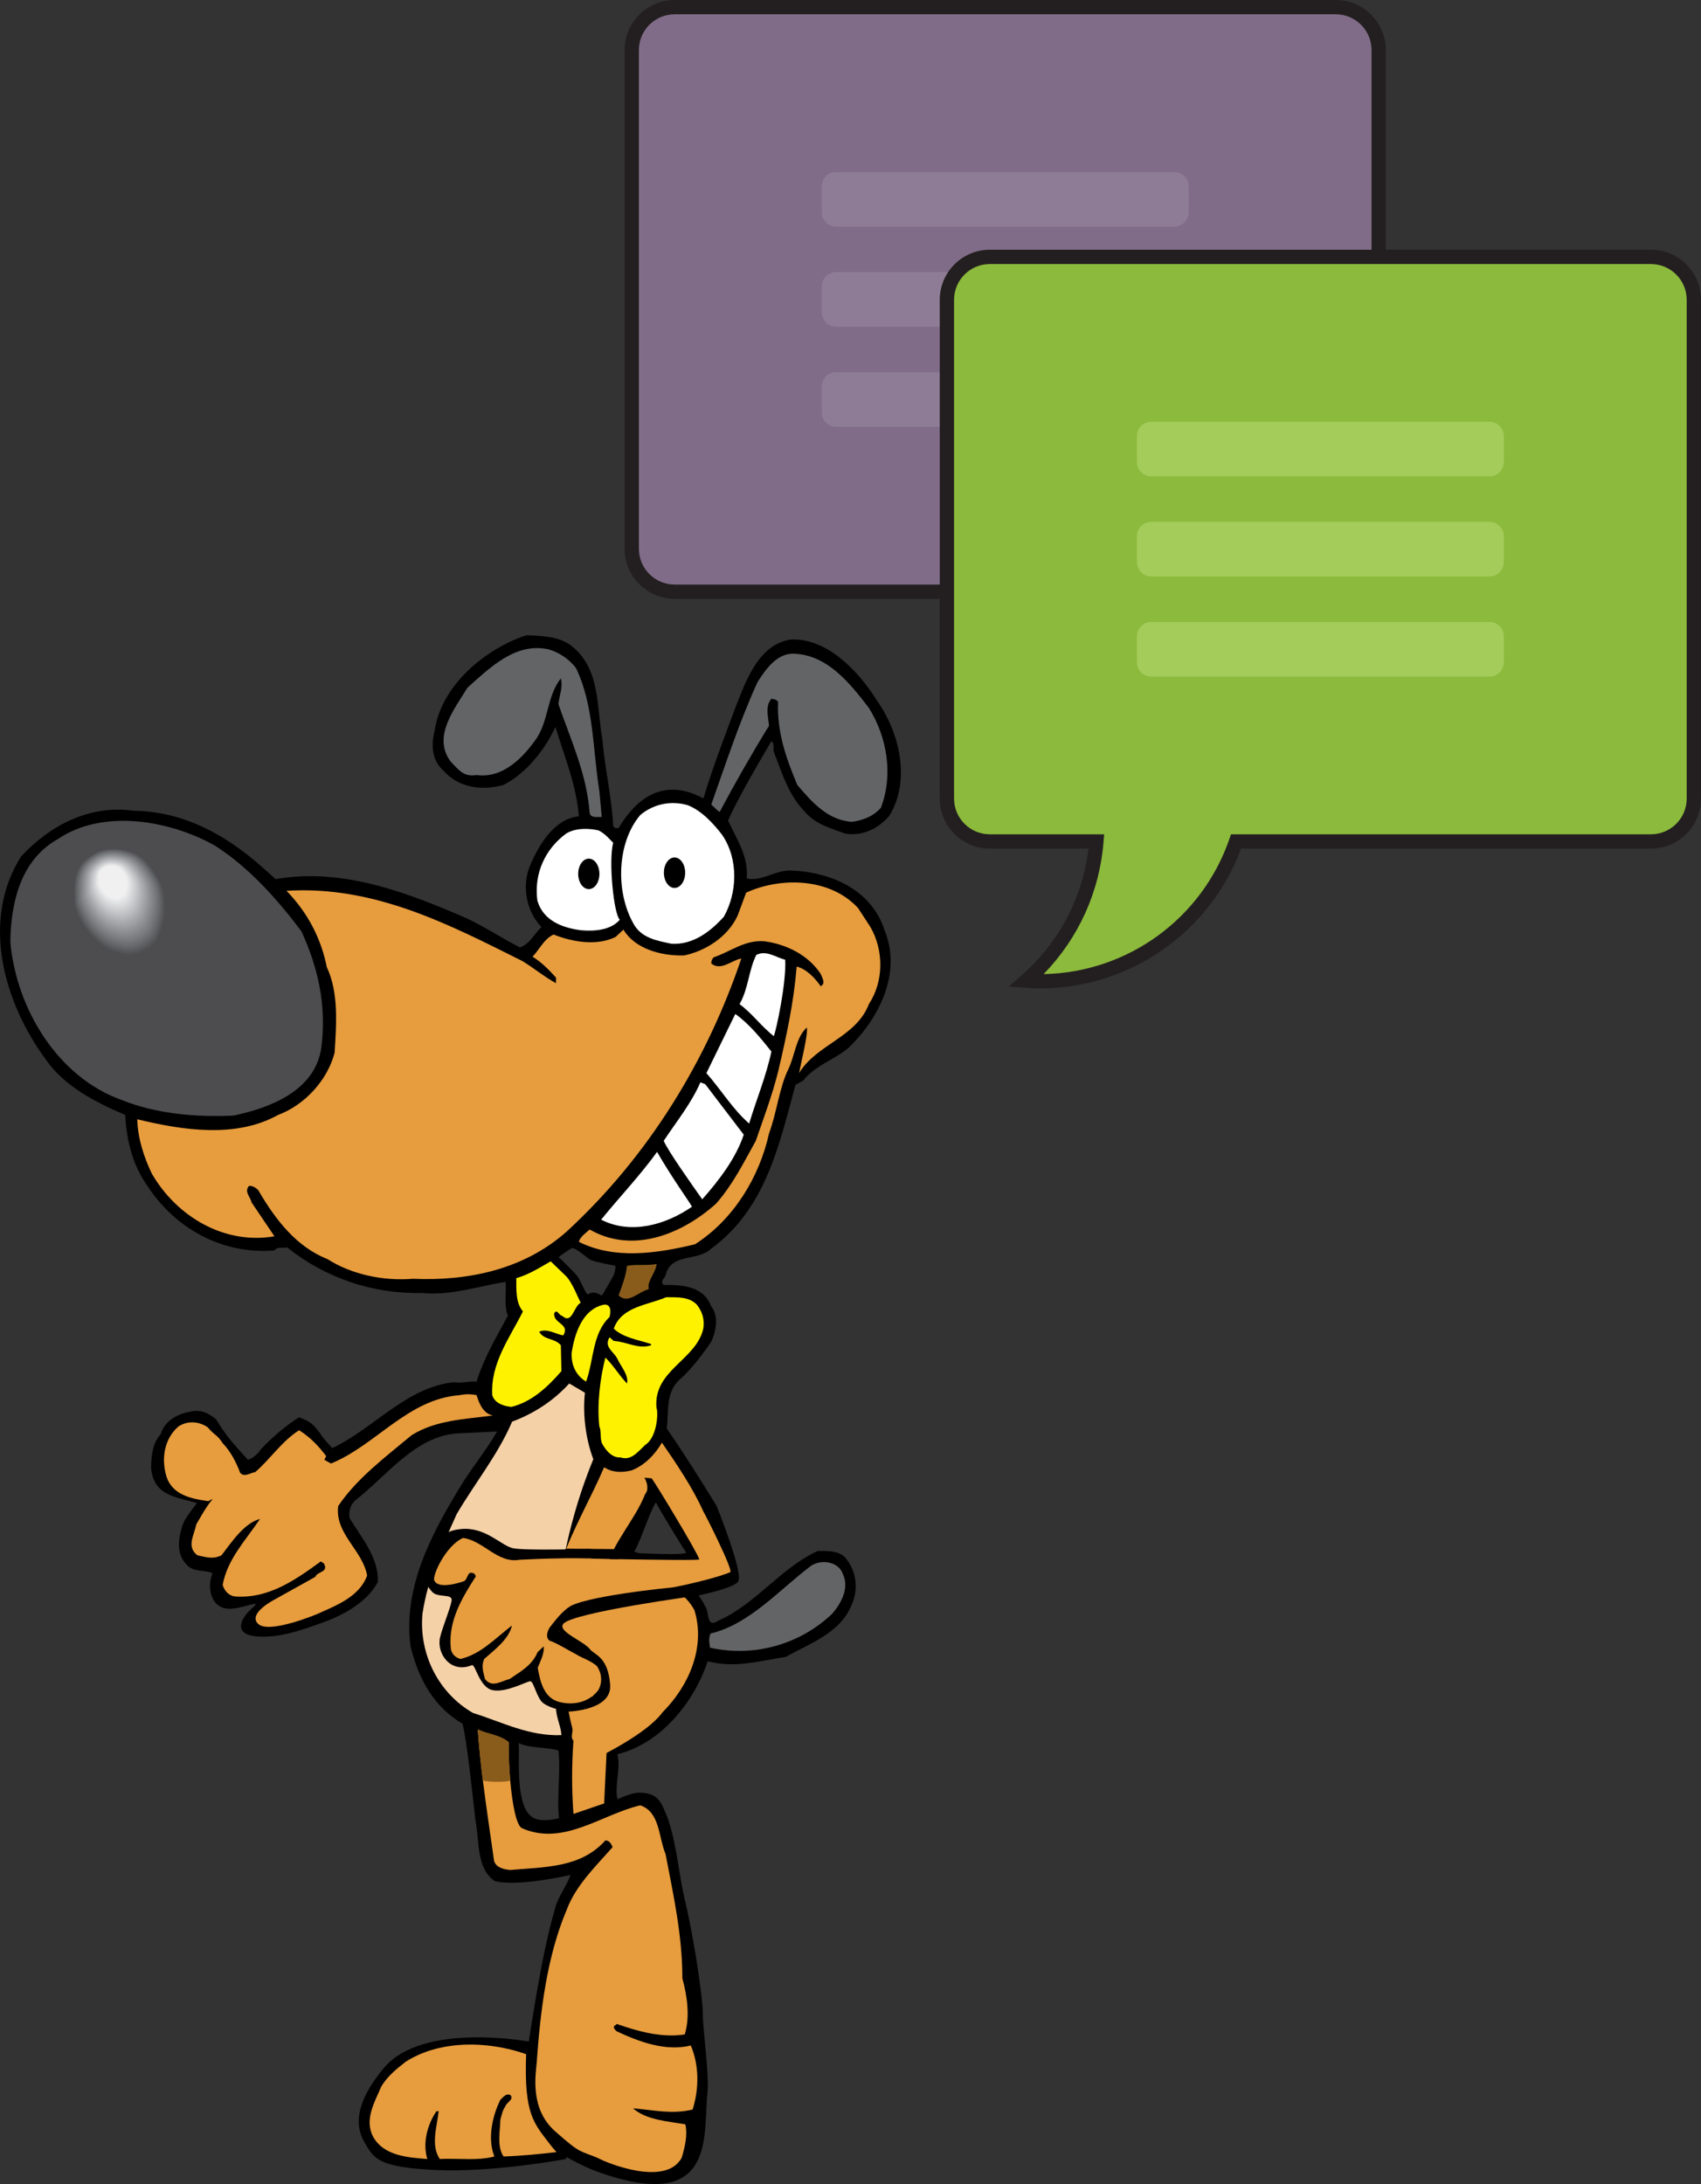
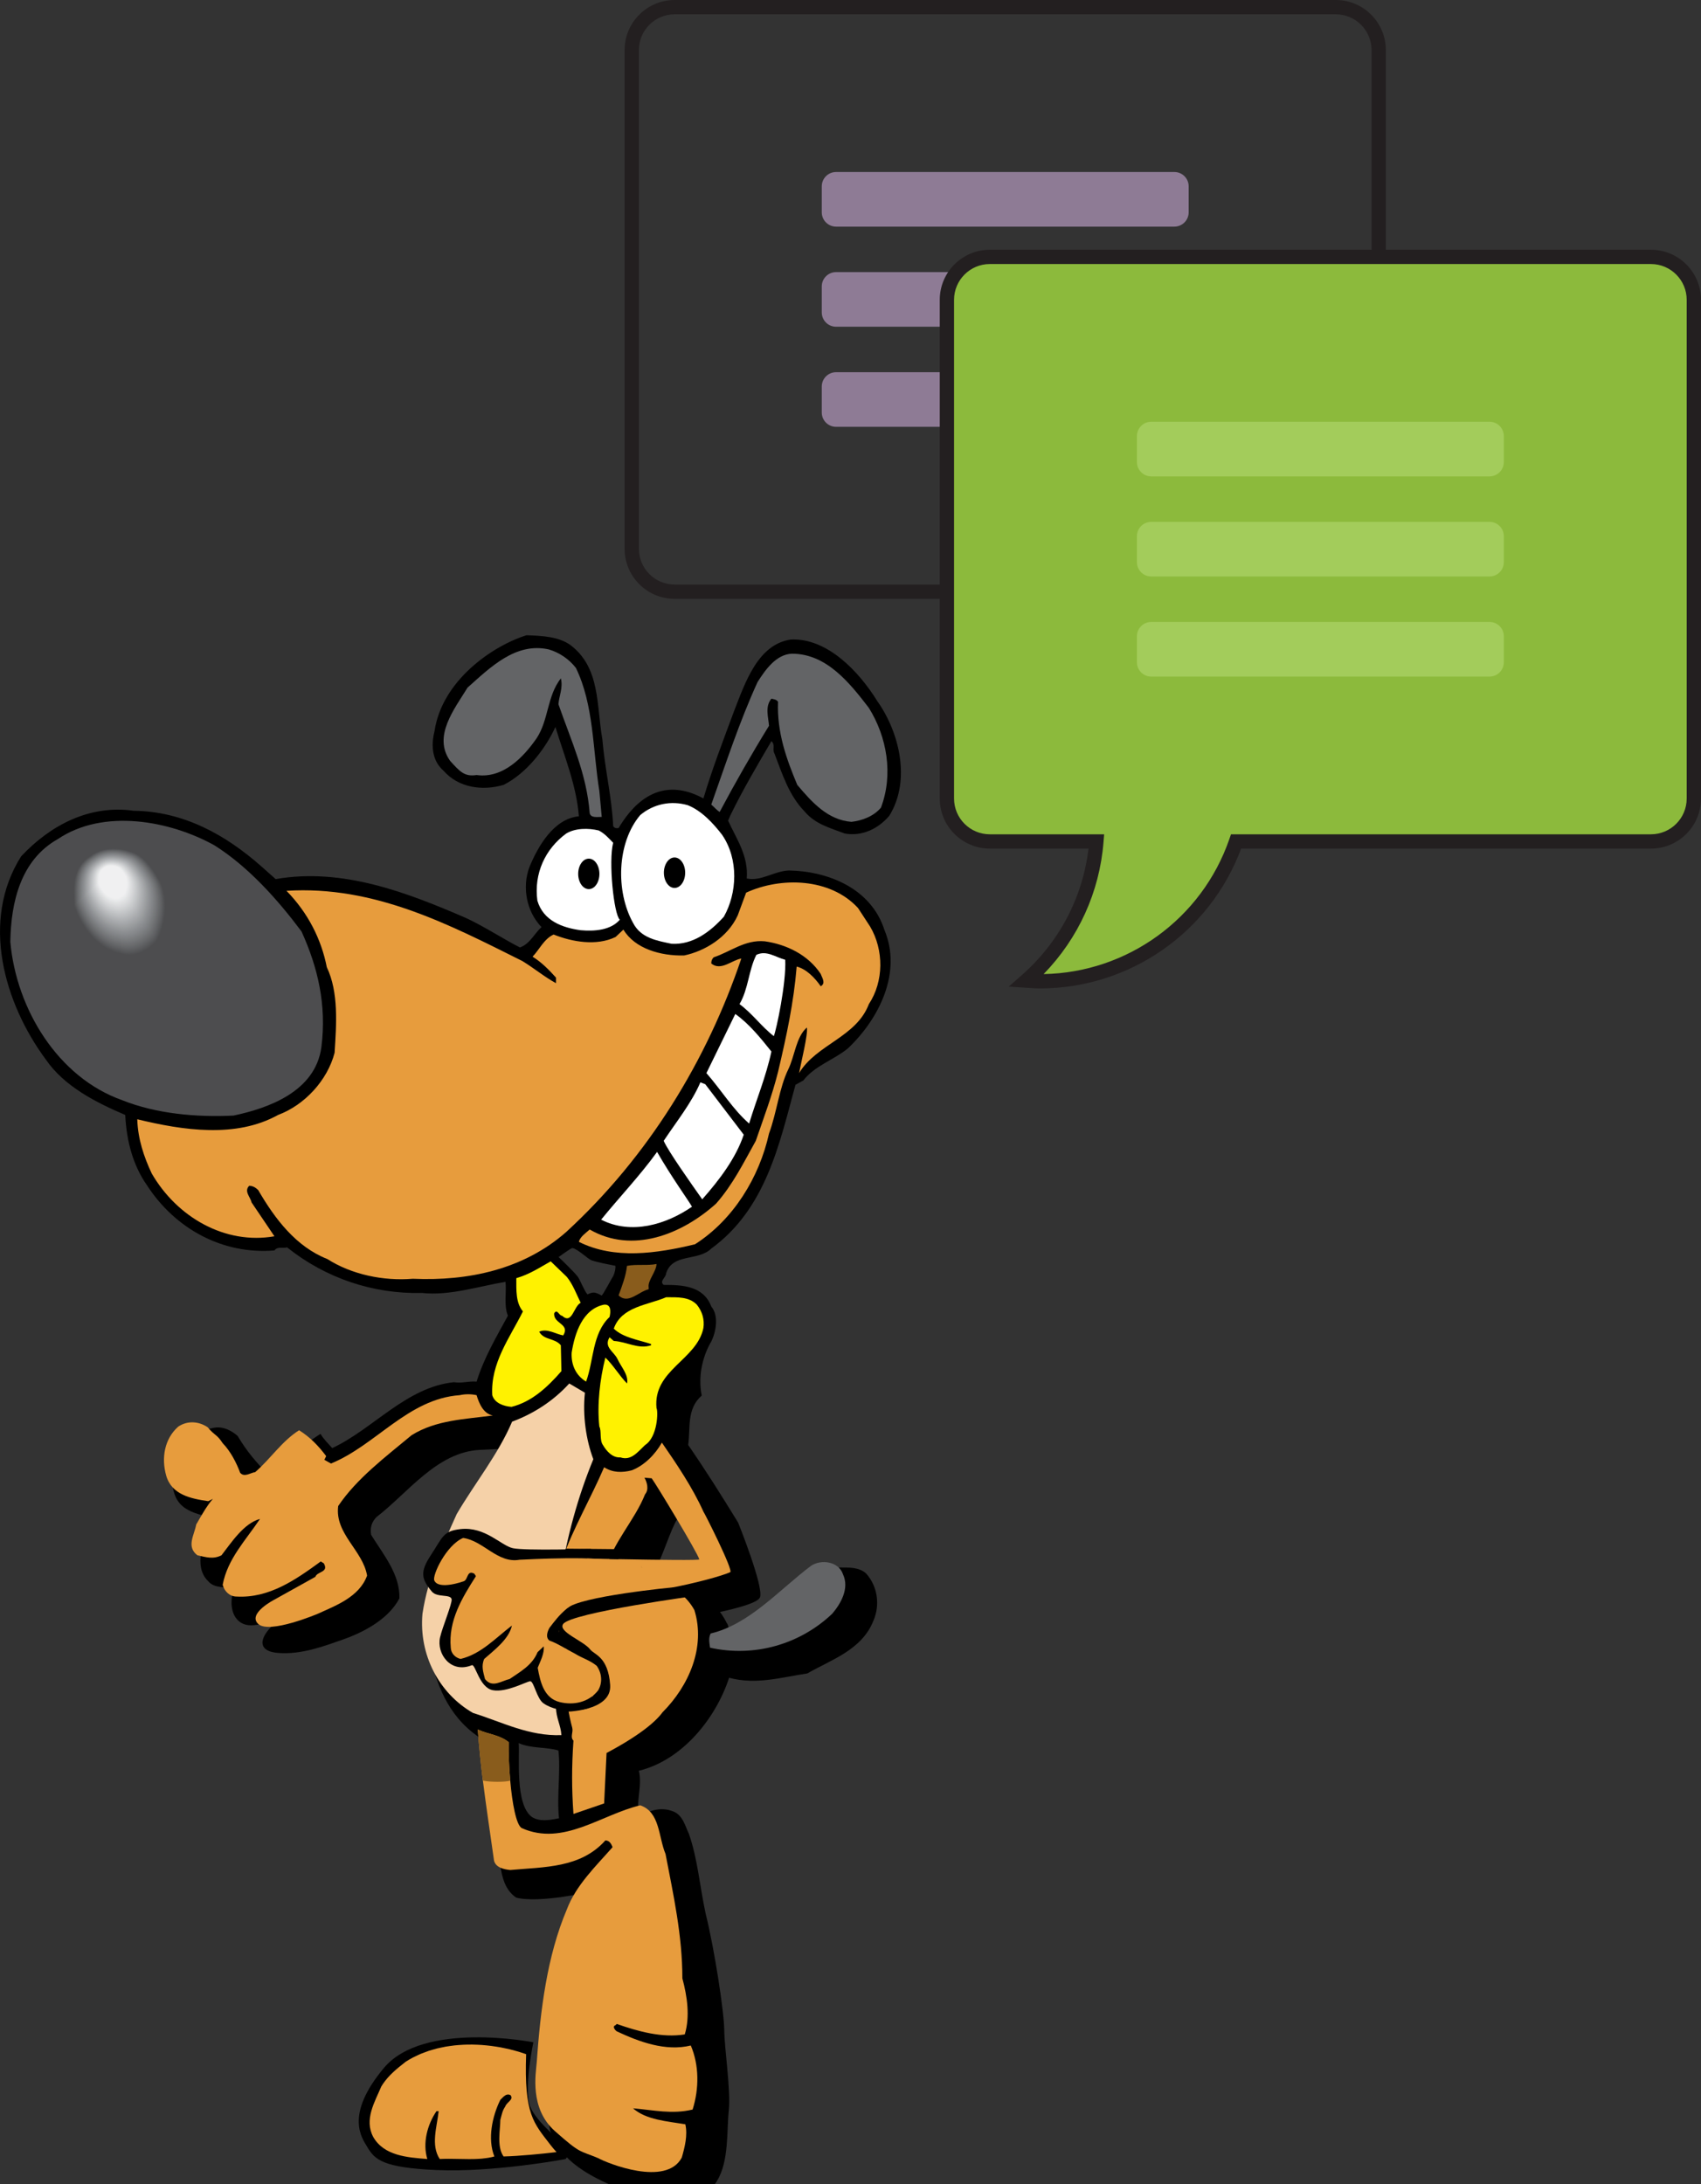
<svg xmlns="http://www.w3.org/2000/svg" version="1.1" id="Layer_1" x="0px" y="0px" width="237.891px" height="305.459px" viewBox="0 0 237.891 305.459" enable-background="new 0 0 237.891 305.459" xml:space="preserve">
  <rect x="0" y="0" width="237.891" height="305.459" fill="#333333" stroke="none" />
-   <path d="M99.472,187.633c0.67-1.379,1.089-3.616,0-4.908c-1.1-2.929-4.123-3.017-6.649-3.017c-0.674-0.516,0.337-1.031,0.337-1.633  c0.926-2.845,4.458-1.638,6.313-3.448c7.654-5.598,9.504-14.557,11.777-22.91l1.092-0.6c1.6-2.068,4.209-2.844,6.229-4.481  c4.458-4.22,7.573-10.679,5.132-16.535c-1.852-5.857-7.906-8.269-13.379-8.355c-2.103,0.086-3.869,1.549-5.888,1.119  c0.25-3.189-1.433-5.514-2.609-8.097l0.337-0.776c1.767-3.616,3.705-6.892,5.722-10.337c0.587,0.519,0.084,1.123,0.422,1.726  c1.092,2.843,2.017,5.854,4.206,8.096c1.51,1.809,3.619,2.325,5.64,3.1c2.434,0.432,4.709-0.689,6.226-2.497  c3.027-4.909,1.429-11.629-1.685-16.019c-2.606-4.223-7.069-8.871-12.116-8.615c-4.628,0.691-6.394,6.117-7.911,9.991  c-1.596,4.308-3.029,8.01-4.293,12.23c-6.628-3.588-10.346,1.638-11.86,4.135c-0.338,0.086-0.591,0-0.759-0.257  c-0.168-3.878-1.181-8.098-1.514-12.144c-0.842-4.738-0.251-9.993-4.461-13.18c-1.682-1.207-3.955-1.291-6.141-1.378  c-4.714,1.464-11.837,6.315-12.874,13.436c-0.505,1.983-0.337,4.135,1.262,5.512c2.102,2.413,5.47,2.843,8.411,1.981  c3.201-1.637,5.811-4.994,7.237-8.097c1.265,4.136,2.946,8.186,3.283,12.491c-3.532,0.344-5.724,4.22-6.901,7.063  c-1.091,2.841-0.418,6.287,1.682,8.441c-1.004,0.861-1.596,2.325-3.026,2.841c-2.524-1.293-4.965-2.928-7.573-4.134  c-8.162-3.53-17.248-7.063-26.587-5.426l-1.94-1.722c-5.045-4.478-10.937-7.752-17.921-7.838  c-6.141-0.863-11.614,1.979-15.737,6.375c-5.718,9.043-2.351,20.583,3.455,28.422c2.609,3.789,7.065,6.028,11.105,7.75  c0.168,3.619,1.091,7.063,3.029,9.82c3.953,6.114,10.6,9.73,17.838,9.127c0.422-0.6,1.177-0.258,1.767-0.428  c5.387,4.306,12.034,6.545,18.849,6.372c3.872,0.433,7.995-0.947,11.696-1.55c0.168,1.464-0.256,3.273,0.336,4.738  c-1.6,2.928-3.369,5.942-4.377,9.214c-1.26-0.085-1.938,0.261-3.196,0.086c-6.646,0.691-11.274,6.548-16.998,9.216  c-0.593-0.661-1.201-1.27-1.642-1.996c-0.943-1.264-1.278-1.678-3.001-2.312c-2.065,1.313-3.857,2.903-5.389,4.534  c-0.399,0.642-1.095,1.188-1.747,1.411c-2.022-2.239-2.945-3.17-4.462-5.668c-1.006-0.862-2.269-1.464-3.702-1.035  c-1.682,0.258-3.532,1.291-4.036,3.102c-1.178,1.291-1.35,3.187-1.35,4.822c0.422,3.702,3.2,3.946,6.4,4.809  c-0.759,1.117-1.768,2.152-2.105,3.445c-0.505,1.637-0.758,3.789,0.669,5.168c0.931,1.119,2.442,0.688,3.619,1.207  c-0.501,1.202-0.501,3.098,0.422,4.133c1.514,1.723,3.932,0.32,5.701,0.149l-0.284,0.361c-1.94,1.557-3.041,3.909,0.284,4.198  c3.323,0.289,6.612-0.994,9.105-1.863c2.493-0.869,6.319-2.674,7.914-5.776c0.087-3.356-2.186-6.026-3.953-8.87  c-0.17-1.035,0.081-1.808,0.758-2.498c4.373-3.359,8.41-9.043,14.388-9.386c1.682-0.09,3.787-0.17,5.468-0.258  c-1.513,2.667-3.7,5.254-5.218,7.838c-4.037,6.632-7.91,13.951-6.901,22.133c0.842,3.444,2.546,8.097,7.281,10.896  c0.634,2.369,1.474,10.553,1.808,13.48c0.59,2.928,0.084,6.715,2.694,8.527c3.282,0.859,10.601-0.861,10.601-0.861  c-0.504,1.547-1.85,3.186-2.188,4.824c-2.017,6.713-3.711,19.252-3.989,20.672c-0.256,1.305-0.555,4.166,0.354,8.025  c0.92,1.818,1.592,4.715,9.159,7.828c17.257,6.398,15.187-5.068,15.807-10.715c0.299-2.732-0.623-8.766-0.637-11.23  c-0.013-2.467-1.339-11.223-2.603-16.305c-0.841-3.875-1.091-7.578-2.354-11.195c-0.505-1.033-0.842-2.588-2.188-3.102  c-1.851-0.689-3.113-0.088-4.796,0.604c-0.423-1.984,0.504-4.223,0-6.287c6.055-1.465,10.77-7.322,12.62-13.007  c3.787,1.034,7.407-0.084,10.939-0.603c3.277-1.896,7.658-3.274,9.256-7.408c0.927-2.152,0.588-4.736-1.008-6.547  c-1.013-0.946-2.528-0.86-3.788-0.86c-5.133,2.327-8.751,7.495-13.885,9.733c-1.766,1.205-1.262-1.293-1.848-1.98  c-1.518-3.102-4.464-4.995-7.577-5.6c-0.169-1.547-0.759-1.537-2.354-2.051c1.009-1.722,2.018-5.271,3.026-6.906  c0.255,0.604,3.522,5.986,4.21,6.978c0.928,1.033-30.884-1.31-29.116-1.996c2.244-1.853-1.914,24.923,0.664,22.165  c0.508,1.723,24.187-13.031,24.187-13.031s11.084-1.629,11.618-3.15c0.533-1.518-3.063-10.447-3.063-10.447  c-2.272-3.704-4.545-7.322-6.985-10.856c0.341-2.324-0.257-5.027,1.896-6.91C97.289,190.981,99.472,187.633,99.472,187.633   M85.765,178.472c-0.15,0.17-1.5,2.793-1.64,2.714c-0.092-0.051-0.436-0.265-0.862-0.38c-0.476-0.129-1.1,0.231-1.1,0.231  c-0.412-0.41-1.049-2.063-1.354-2.47c-0.517-0.69-2.546-2.632-2.69-2.756c0,0,1.774-1.285,1.922-1.262  c0.741,0.11,2.122,1.493,2.683,1.716c0.745,0.258,2.409,0.592,3.33,0.762C86.129,177.29,86,177.966,85.765,178.472 M78.18,254.299  c-1.26,0.258-2.692,0.516-3.786-0.172c-2.41-1.744-1.683-8.527-1.851-10.338c1.683,0.773,3.872,0.52,5.554,1.035  C78.435,247.752,77.843,251.196,78.18,254.299" />
+   <path d="M99.472,187.633c0.67-1.379,1.089-3.616,0-4.908c-1.1-2.929-4.123-3.017-6.649-3.017c-0.674-0.516,0.337-1.031,0.337-1.633  c0.926-2.845,4.458-1.638,6.313-3.448c7.654-5.598,9.504-14.557,11.777-22.91l1.092-0.6c1.6-2.068,4.209-2.844,6.229-4.481  c4.458-4.22,7.573-10.679,5.132-16.535c-1.852-5.857-7.906-8.269-13.379-8.355c-2.103,0.086-3.869,1.549-5.888,1.119  c0.25-3.189-1.433-5.514-2.609-8.097l0.337-0.776c1.767-3.616,3.705-6.892,5.722-10.337c0.587,0.519,0.084,1.123,0.422,1.726  c1.092,2.843,2.017,5.854,4.206,8.096c1.51,1.809,3.619,2.325,5.64,3.1c2.434,0.432,4.709-0.689,6.226-2.497  c3.027-4.909,1.429-11.629-1.685-16.019c-2.606-4.223-7.069-8.871-12.116-8.615c-4.628,0.691-6.394,6.117-7.911,9.991  c-1.596,4.308-3.029,8.01-4.293,12.23c-6.628-3.588-10.346,1.638-11.86,4.135c-0.338,0.086-0.591,0-0.759-0.257  c-0.168-3.878-1.181-8.098-1.514-12.144c-0.842-4.738-0.251-9.993-4.461-13.18c-1.682-1.207-3.955-1.291-6.141-1.378  c-4.714,1.464-11.837,6.315-12.874,13.436c-0.505,1.983-0.337,4.135,1.262,5.512c2.102,2.413,5.47,2.843,8.411,1.981  c3.201-1.637,5.811-4.994,7.237-8.097c1.265,4.136,2.946,8.186,3.283,12.491c-3.532,0.344-5.724,4.22-6.901,7.063  c-1.091,2.841-0.418,6.287,1.682,8.441c-1.004,0.861-1.596,2.325-3.026,2.841c-2.524-1.293-4.965-2.928-7.573-4.134  c-8.162-3.53-17.248-7.063-26.587-5.426l-1.94-1.722c-5.045-4.478-10.937-7.752-17.921-7.838  c-6.141-0.863-11.614,1.979-15.737,6.375c-5.718,9.043-2.351,20.583,3.455,28.422c2.609,3.789,7.065,6.028,11.105,7.75  c0.168,3.619,1.091,7.063,3.029,9.82c3.953,6.114,10.6,9.73,17.838,9.127c0.422-0.6,1.177-0.258,1.767-0.428  c5.387,4.306,12.034,6.545,18.849,6.372c3.872,0.433,7.995-0.947,11.696-1.55c0.168,1.464-0.256,3.273,0.336,4.738  c-1.6,2.928-3.369,5.942-4.377,9.214c-1.26-0.085-1.938,0.261-3.196,0.086c-6.646,0.691-11.274,6.548-16.998,9.216  c-0.593-0.661-1.201-1.27-1.642-1.996c-2.065,1.313-3.857,2.903-5.389,4.534  c-0.399,0.642-1.095,1.188-1.747,1.411c-2.022-2.239-2.945-3.17-4.462-5.668c-1.006-0.862-2.269-1.464-3.702-1.035  c-1.682,0.258-3.532,1.291-4.036,3.102c-1.178,1.291-1.35,3.187-1.35,4.822c0.422,3.702,3.2,3.946,6.4,4.809  c-0.759,1.117-1.768,2.152-2.105,3.445c-0.505,1.637-0.758,3.789,0.669,5.168c0.931,1.119,2.442,0.688,3.619,1.207  c-0.501,1.202-0.501,3.098,0.422,4.133c1.514,1.723,3.932,0.32,5.701,0.149l-0.284,0.361c-1.94,1.557-3.041,3.909,0.284,4.198  c3.323,0.289,6.612-0.994,9.105-1.863c2.493-0.869,6.319-2.674,7.914-5.776c0.087-3.356-2.186-6.026-3.953-8.87  c-0.17-1.035,0.081-1.808,0.758-2.498c4.373-3.359,8.41-9.043,14.388-9.386c1.682-0.09,3.787-0.17,5.468-0.258  c-1.513,2.667-3.7,5.254-5.218,7.838c-4.037,6.632-7.91,13.951-6.901,22.133c0.842,3.444,2.546,8.097,7.281,10.896  c0.634,2.369,1.474,10.553,1.808,13.48c0.59,2.928,0.084,6.715,2.694,8.527c3.282,0.859,10.601-0.861,10.601-0.861  c-0.504,1.547-1.85,3.186-2.188,4.824c-2.017,6.713-3.711,19.252-3.989,20.672c-0.256,1.305-0.555,4.166,0.354,8.025  c0.92,1.818,1.592,4.715,9.159,7.828c17.257,6.398,15.187-5.068,15.807-10.715c0.299-2.732-0.623-8.766-0.637-11.23  c-0.013-2.467-1.339-11.223-2.603-16.305c-0.841-3.875-1.091-7.578-2.354-11.195c-0.505-1.033-0.842-2.588-2.188-3.102  c-1.851-0.689-3.113-0.088-4.796,0.604c-0.423-1.984,0.504-4.223,0-6.287c6.055-1.465,10.77-7.322,12.62-13.007  c3.787,1.034,7.407-0.084,10.939-0.603c3.277-1.896,7.658-3.274,9.256-7.408c0.927-2.152,0.588-4.736-1.008-6.547  c-1.013-0.946-2.528-0.86-3.788-0.86c-5.133,2.327-8.751,7.495-13.885,9.733c-1.766,1.205-1.262-1.293-1.848-1.98  c-1.518-3.102-4.464-4.995-7.577-5.6c-0.169-1.547-0.759-1.537-2.354-2.051c1.009-1.722,2.018-5.271,3.026-6.906  c0.255,0.604,3.522,5.986,4.21,6.978c0.928,1.033-30.884-1.31-29.116-1.996c2.244-1.853-1.914,24.923,0.664,22.165  c0.508,1.723,24.187-13.031,24.187-13.031s11.084-1.629,11.618-3.15c0.533-1.518-3.063-10.447-3.063-10.447  c-2.272-3.704-4.545-7.322-6.985-10.856c0.341-2.324-0.257-5.027,1.896-6.91C97.289,190.981,99.472,187.633,99.472,187.633   M85.765,178.472c-0.15,0.17-1.5,2.793-1.64,2.714c-0.092-0.051-0.436-0.265-0.862-0.38c-0.476-0.129-1.1,0.231-1.1,0.231  c-0.412-0.41-1.049-2.063-1.354-2.47c-0.517-0.69-2.546-2.632-2.69-2.756c0,0,1.774-1.285,1.922-1.262  c0.741,0.11,2.122,1.493,2.683,1.716c0.745,0.258,2.409,0.592,3.33,0.762C86.129,177.29,86,177.966,85.765,178.472 M78.18,254.299  c-1.26,0.258-2.692,0.516-3.786-0.172c-2.41-1.744-1.683-8.527-1.851-10.338c1.683,0.773,3.872,0.52,5.554,1.035  C78.435,247.752,77.843,251.196,78.18,254.299" />
  <path fill="#ED1D24" d="M118.561,307.356c0.021,0.002,0.04,0.008,0.062,0.01c-0.022-0.002-0.045-0.008-0.067-0.01  C118.557,307.356,118.559,307.356,118.561,307.356" />
  <path fill="#FFF200" d="M79.275,178.589c0.841,1.036,1.346,2.412,1.933,3.618c-1.006,0.518-1.178,3.101-2.604,1.81  c-0.422,0-0.674-1.034-1.096-0.346c-0.168,1.467,2.271,1.467,1.262,3.1c-1.008-0.169-2.272-1.031-3.363-0.518  c0.673,1.208,2.184,0.861,3.029,1.896l0.082,3.618c-2.021,2.326-4.207,4.307-6.983,4.997c-1.097-0.088-2.356-0.516-2.692-1.638  c-0.254-4.478,2.442-8.012,4.291-11.711c-1.009-1.208-0.926-2.93-0.926-4.652c1.77-0.518,3.027-1.337,4.811-2.353L79.275,178.589z" />
  <path fill="#FFF200" d="M97.451,182.465c0.759,0.95,1.095,2.068,0.922,3.275c-0.922,4.476-7.065,5.857-6.56,11.196  c0.253,0.431,0.168,4.046-1.601,5.169c-1.008,0.944-1.936,2.234-3.445,1.723c-1.096,0.084-1.938-0.862-2.441-1.723  c-0.505-0.692-0.171-1.983-0.505-2.586c-0.338-3.099,0.082-6.631,0.841-9.646c1.092,1.033,1.934,2.497,3.028,3.619  c0.256-1.207-0.842-2.326-1.346-3.447c-0.506-1.035-1.937-1.636-1.095-3.013l0.589,0.515c1.77,0.086,3.451,1.205,5.216,0.602v-0.17  c-1.765-0.601-3.869-0.865-5.216-2.155c1.093-3.099,4.711-3.273,7.321-4.392C94.76,181.433,96.354,181.347,97.451,182.465" />
  <path fill="#FFF200" d="M85.25,184.189c-2.441,2.326-2.188,6.027-3.282,9.042c-1.429-0.861-2.104-2.325-2.019-4.047  c0.418-2.669,1.514-6.114,4.542-6.719C85.503,182.382,85.417,183.498,85.25,184.189" />
  <path fill="#E79C3D" d="M83.652,301.834c1.252,0.703,9.507,4.057,11.698-0.08c0.418-1.463,0.841-3.1,0.5-4.648  c-2.523-0.432-5.466-0.604-7.319-2.238c2.946,0.254,5.469,0.859,8.332,0.172c0.924-2.93,0.924-6.205-0.254-8.959  c-3.532,0.863-7.237-0.518-10.351-1.98c-0.251-0.172-0.674-0.691-0.168-0.863l0.168-0.17c2.946,1.033,6.31,1.979,9.51,1.463  c0.755-2.498,0.337-5.342-0.337-7.84c0-6.027-1.264-11.713-2.354-17.395c-1.011-2.416-0.759-5.857-3.536-6.805  c-5.47,1.291-10.771,5.77-16.576,3.184c-0.775-0.443-1.326-3.451-1.609-6.635c-0.168-1.9-0.244-3.865-0.211-5.379  c-1.264-1.033-2.807-1.076-4.324-1.768c0.165,2.373,0.415,4.756,0.712,7.135c0.47,3.762,1.046,7.521,1.562,11.213  c0.25,0.947,1.345,1.207,2.272,1.293c4.796-0.432,9.842-0.262,13.296-4.135c0.588,0,0.841,0.516,1.009,0.945  c-2.357,2.672-5.132,5.342-6.395,8.703c-2.779,6.543-3.702,14.123-4.209,21.357c-0.122,1.594-1.052,6.473,2.556,9.666  C81.267,301.297,80.96,300.704,83.652,301.834" />
  <path fill="#895C1C" d="M71.355,249.04c-0.168-1.9-0.244-3.865-0.211-5.379c-1.264-1.033-2.807-1.076-4.324-1.766  c0.165,2.371,0.415,4.754,0.712,7.133C68.531,249.258,70.671,249.256,71.355,249.04" />
  <path fill="#FFFFFF" d="M100.985,116.751c2.355,3.444,2.101,8.18,0.25,11.456c-1.935,2.151-4.372,3.96-7.317,3.788  c-2.022-0.431-4.291-0.776-5.388-2.929c-2.439-4.392-2.271-11.198,1.011-15.074c1.85-1.55,4.29-2.064,6.649-1.377  C98.123,113.392,99.722,115.114,100.985,116.751" />
  <path fill="#FFFFFF" d="M85.753,117.868c-0.67,2.585,0.085,9.991,0.927,10.767c-1.264,1.466-3.536,1.638-5.473,1.466  c-2.522-0.346-5.213-1.292-6.054-4.137c-0.506-3.79,1.093-7.233,4.035-9.387c1.264-0.775,3.114-0.775,4.547-0.428  C84.573,116.577,85.167,117.267,85.753,117.868" />
  <path fill="#E79C3D" d="M121.687,129.583c1.932,3.273,1.932,7.663-0.173,10.853c-1.767,4.651-7.318,5.598-9.76,9.646  c0.254-1.38,1.264-5.426,1.095-6.376c-1.516,1.295-1.687,3.963-2.609,5.857c-1.264,2.585-1.599,6.032-2.689,8.96  c-1.351,6.116-4.966,12.058-10.354,15.502c-5.384,1.293-11.275,2.154-16.24-0.343c0.168-0.692,0.928-1.205,1.516-1.723  c5.978,3.446,12.877,0.689,17.67-3.618c2.356-2.669,3.874-5.772,5.556-8.783c1.092-3.188,2.271-6.289,3.114-9.647  c1.178-4.997,2.187-9.649,2.605-14.73c1.346,0.346,2.524,1.551,3.364,2.756c0.759-0.429,0.172-1.205,0-1.721  c-1.764-2.67-4.792-4.137-7.825-4.566c-2.773-0.258-4.795,1.464-7.15,2.241c-0.251,0.256-0.333,0.517-0.333,0.861  c1.344,1.119,2.942-0.518,4.203-0.689c-4.799,14.211-12.959,27.647-24.487,38.24c-5.973,5.256-13.715,6.889-21.453,6.545  c-4.127,0.344-8.586-0.602-11.951-2.757c-4.373-1.72-7.323-5.594-9.674-9.646c-0.34-0.343-0.759-0.6-1.263-0.6  c-0.759,0.774,0.167,1.547,0.333,2.324l3.199,4.737c-6.9,1.209-13.628-2.671-17.162-8.786c-1.095-2.325-1.936-4.823-2.022-7.579  c6.396,1.553,13.801,2.671,19.688-0.603c3.702-1.378,6.901-4.821,7.91-8.699c0.251-3.962,0.591-8.441-1.091-11.971  c-0.758-3.876-2.609-7.58-5.64-10.679c12.286-0.776,22.805,4.734,32.985,9.819c1.687,1.031,3.112,2.238,4.713,3.1v-0.776  c-1.012-1.119-2.022-2.154-3.282-2.931c0.927-0.945,1.599-2.493,2.946-3.097c2.604,1.033,5.974,1.636,8.666,0.344l1.095-1.035  c1.596,2.671,5.214,3.704,8.496,3.618c2.863-0.603,6.062-2.497,7.488-5.598l1.178-3.186c4.883-2.24,11.784-2.066,15.651,2.153  L121.687,129.583z" />
  <path fill="#FFFFFF" d="M109.817,134.233c0.158,3.275-1.246,9.804-1.596,10.681c-1.683-1.291-3.032-3.187-4.796-4.478  c1.26-2.155,1.26-4.738,2.354-6.89C107.212,132.855,108.471,133.891,109.817,134.233" />
  <path fill="#FFFFFF" d="M107.884,147.066c-0.757,3.532-2.104,6.72-3.113,10.076c-2.271-1.979-3.869-4.649-5.976-7.061l4.039-8.268  C104.771,143.19,106.372,145.173,107.884,147.066" />
  <path fill="#FFFFFF" d="M104.015,158.696c-1.098,3.27-3.367,6.285-5.806,9.04c-1.518-2.152-4.783-6.759-5.387-8.179  c1.767-2.671,3.869-5.256,5.131-8.182l0.678,0.258L104.015,158.696z" />
  <path fill="#FFFFFF" d="M96.776,168.771c-3.617,2.499-8.5,3.962-12.705,1.81c2.441-3.015,5.469-6.202,7.824-9.476  C93.917,164.639,96.369,168.011,96.776,168.771" />
  <path fill="#895C1C" d="M91.813,176.782c0,1.033-1.264,2.324-1.096,3.274v0.255c-1.428,0.345-2.86,2.154-4.205,0.862  c0.501-1.376,1.009-2.668,1.178-4.131C89.035,176.782,90.549,177.042,91.813,176.782" />
  <path fill="#F5D1A8" d="M81.802,194.785c-0.34,3.185,0.165,6.629,1.178,9.3c-4.295,10.422-6.314,22.825-5.218,34.711  c0,1.465,0.673,2.496,0.754,3.877c-4.541,0.17-8.247-1.811-12.366-3.102c-4.798-2.758-7.577-8.184-7.067-13.867  c0.754-4.996,2.773-9.473,4.792-13.953c2.527-4.307,5.808-8.355,7.744-12.92c3.029-1.12,5.807-2.927,7.992-5.338L81.802,194.785z" />
  <path fill="#E79C3D" d="M66.652,195.127c0.34,1.121,0.926,2.584,2.272,2.843c-3.786,0.517-7.909,0.602-11.361,2.757  c-3.614,3.015-7.655,6.029-10.264,9.904c-0.505,3.875,3.45,6.2,4.04,9.729c-1.094,3.017-4.458,4.221-6.9,5.343  c0,0-6.767,2.869-8.322,1.422c-1.556-1.449,2.263-3.404,2.263-3.404l5.723-3.186c0.254-0.777,1.936-0.604,1.177-1.895l-0.422-0.256  c-3.532,2.582-7.237,5.164-11.779,4.908c-0.923,0-1.683-0.689-1.936-1.639c0.673-3.618,3.196-6.201,5.218-9.216  c-2.273,0.603-4.038,3.356-5.386,5.085c-1.178,0.6-2.188,0.254-3.365,0c-1.599-1.209-0.422-2.844-0.169-4.309  c1.093-1.808,2.106-4.05,4.292-5.084l0.924,0.619c-1.177-0.085-2.441,0.689-3.533,1.207c-2.355-0.346-5.132-0.863-5.892-3.617  c-0.672-2.412-0.25-5.084,1.687-6.804c1.262-0.862,2.859-0.779,4.123,0.082c1.01,1.208,1.26,0.935,2.101,2.226  c1.096,1.123,1.936,2.758,2.441,4.137c0.591,0.688,1.431,0,2.104-0.088c2.188-1.896,3.702-4.305,6.141-5.857  c1.516,0.947,2.693,2.155,3.788,3.618l-0.254,0.517l0.927,0.519c6.31-2.583,10.773-9.043,18.006-9.562  C65.055,194.957,65.896,194.957,66.652,195.127" />
  <path d="M94.336,124.188c0.823,0,1.488-0.953,1.488-2.132c0-1.178-0.665-2.131-1.488-2.131c-0.82,0-1.489,0.953-1.489,2.131  C92.847,123.235,93.516,124.188,94.336,124.188" />
  <path d="M82.349,124.352c0.82,0,1.481-0.953,1.481-2.132c0-1.179-0.661-2.131-1.481-2.131c-0.826,0-1.488,0.952-1.488,2.131  C80.861,123.398,81.523,124.352,82.349,124.352" />
  <path fill="#636466" d="M80.539,93.409c2.522,5.166,2.352,11.456,3.282,17.226l0.334,3.617c-0.672,0-1.512,0.172-1.684-0.518  c-0.422-5.51-2.608-10.162-4.374-15.244c0.083-1.119,0.674-2.324,0.338-3.617c-1.938,2.498-1.687,5.769-3.369,8.354  c-1.851,2.671-4.709,5.684-8.414,5.168c-1.683,0.258-2.326-0.462-3.702-1.98c-2.441-3.446,0.588-7.236,2.441-10.249  c3.197-2.845,6.733-6.373,11.357-5.34C78.18,91.256,79.527,92.117,80.539,93.409" />
  <path fill="#636466" d="M121.514,99.006c2.527,4.052,3.451,9.302,1.687,13.955c-1.015,1.205-2.614,1.808-4.125,1.98  c-3.28-0.257-5.472-2.671-7.576-5.169c-1.51-3.618-2.859-7.321-2.688-11.627c-0.254-0.342-0.591-0.342-0.928-0.43  c-0.928,1.119-0.422,2.583-0.335,3.79c-2.441,3.962-4.798,8.095-6.901,12.055c-0.422-0.255-0.758-0.685-1.175-1.032  c2.017-5.682,3.952-11.626,6.476-17.139c1.091-1.723,2.609-3.877,4.796-3.963C115.541,91.426,118.741,95.389,121.514,99.006" />
  <path fill="#4D4D4F" d="M42.167,130.272c2.273,4.995,3.536,10.247,2.778,16.193c-0.841,6.199-7.405,8.528-12.288,9.559  c-5.215,0.258-10.852-0.259-15.565-2.151c-9.002-3.187-14.806-12.749-15.648-22.137c0.083-5.512,1.428-11.454,6.646-14.385  c6.393-4.305,15.652-2.583,21.876,0.862C34.761,121.229,38.884,125.879,42.167,130.272" />
  <path fill="#4E4E50" d="M22.027,122.689c1.589,2.487,1.257,6.346-0.082,8.831c-1.257,1.544-3.354,2.488-5.111,1.799  c-3.186-0.599-5.53-3.77-6.449-6.686c-0.083-2.486-0.337-5.23,2.179-6.858c1.757-1.37,4.101-1.286,6.113-0.514  C20.098,119.775,21.272,121.403,22.027,122.689" />
  <path fill="#4F5052" d="M21.995,122.688c1.586,2.475,1.25,6.313-0.086,8.789c-1.248,1.535-3.328,2.475-5.082,1.791  c-3.168-0.597-5.501-3.753-6.417-6.656c-0.082-2.473-0.333-5.204,2.165-6.825c1.75-1.365,4.087-1.279,6.088-0.513  C20.077,119.787,21.242,121.407,21.995,122.688" />
  <path fill="#505153" d="M21.962,122.686c1.579,2.462,1.246,6.287-0.082,8.745c-1.246,1.532-3.317,2.465-5.061,1.786  c-3.153-0.595-5.476-3.739-6.388-6.625c-0.083-2.464-0.333-5.182,2.158-6.795c1.742-1.359,4.066-1.271,6.055-0.509  C20.055,119.797,21.218,121.41,21.962,122.686" />
  <path fill="#525254" d="M21.935,122.682c1.567,2.453,1.238,6.253-0.082,8.707c-1.243,1.523-3.304,2.452-5.04,1.774  c-3.139-0.592-5.451-3.72-6.36-6.592c-0.083-2.453-0.326-5.158,2.146-6.763c1.737-1.35,4.049-1.268,6.032-0.508  C20.034,119.808,21.188,121.413,21.935,122.682" />
  <path fill="#535355" d="M21.902,122.679c1.56,2.44,1.232,6.228-0.083,8.668c-1.231,1.513-3.285,2.44-5.014,1.764  c-3.12-0.588-5.423-3.698-6.327-6.561c-0.083-2.439-0.33-5.133,2.137-6.73c1.724-1.345,4.026-1.263,5.998-0.504  C20.012,119.819,21.164,121.417,21.902,122.679" />
  <path fill="#545557" d="M21.87,122.679c1.557,2.427,1.228,6.195-0.082,8.622c-1.224,1.51-3.272,2.431-4.989,1.761  c-3.107-0.589-5.398-3.686-6.296-6.533c-0.083-2.428-0.33-5.108,2.126-6.698c1.718-1.341,4.009-1.255,5.97-0.504  C19.99,119.831,21.136,121.42,21.87,122.679" />
  <path fill="#555658" d="M21.84,122.675c1.547,2.416,1.221,6.165-0.082,8.582c-1.221,1.502-3.256,2.418-4.963,1.751  c-3.097-0.582-5.376-3.667-6.271-6.501c-0.08-2.414-0.326-5.081,2.118-6.666c1.707-1.333,3.988-1.249,5.942-0.5  C19.966,119.841,21.107,121.426,21.84,122.675" />
  <path fill="#565759" d="M21.809,122.671c1.538,2.407,1.213,6.14-0.079,8.543c-1.217,1.493-3.243,2.405-4.943,1.745  c-3.078-0.583-5.347-3.652-6.238-6.471c-0.087-2.406-0.326-5.06,2.104-6.634c1.703-1.328,3.969-1.246,5.917-0.5  C19.947,119.854,21.082,121.428,21.809,122.671" />
  <path fill="#57585B" d="M21.776,122.671c1.536,2.392,1.21,6.106-0.078,8.501c-1.21,1.485-3.225,2.392-4.918,1.733  c-3.063-0.577-5.322-3.632-6.209-6.439c-0.083-2.394-0.323-5.035,2.097-6.601c1.692-1.323,3.951-1.24,5.884-0.496  C19.923,119.865,21.053,121.431,21.776,122.671" />
  <path fill="#595A5C" d="M21.747,122.667c1.525,2.381,1.203,6.078-0.081,8.459c-1.203,1.479-3.207,2.384-4.893,1.725  c-3.051-0.575-5.298-3.613-6.181-6.407c-0.079-2.381-0.318-5.01,2.087-6.569c1.685-1.315,3.933-1.232,5.858-0.492  C19.901,119.875,21.025,121.435,21.747,122.667" />
  <path fill="#5A5B5D" d="M21.716,122.664c1.516,2.371,1.198,6.049-0.08,8.421c-1.198,1.471-3.196,2.37-4.871,1.716  c-3.035-0.571-5.268-3.599-6.149-6.376c-0.078-2.371-0.318-4.987,2.076-6.538c1.679-1.308,3.912-1.227,5.831-0.492  C19.879,119.887,21,121.438,21.716,122.664" />
  <path fill="#5B5C5E" d="M21.688,122.662c1.51,2.36,1.192,6.019-0.082,8.378c-1.192,1.462-3.18,2.358-4.847,1.708  c-3.02-0.569-5.243-3.578-6.117-6.345c-0.082-2.358-0.318-4.961,2.066-6.507c1.667-1.3,3.89-1.22,5.798-0.489  C19.858,119.896,20.971,121.441,21.688,122.662" />
  <path fill="#5C5D5F" d="M21.655,122.66c1.5,2.347,1.185,5.99-0.079,8.335c-1.188,1.455-3.163,2.35-4.824,1.701  c-3.004-0.568-5.218-3.561-6.089-6.314c-0.078-2.347-0.318-4.937,2.058-6.475c1.657-1.295,3.874-1.215,5.77-0.485  C19.836,119.907,20.943,121.445,21.655,122.66" />
  <path fill="#5D5E61" d="M21.623,122.656c1.496,2.336,1.181,5.961-0.079,8.296c-1.177,1.449-3.146,2.336-4.799,1.691  c-2.989-0.564-5.193-3.544-6.06-6.28c-0.074-2.338-0.314-4.914,2.048-6.445c1.649-1.286,3.854-1.209,5.744-0.483  C19.814,119.918,20.915,121.449,21.623,122.656" />
  <path fill="#5F6062" d="M21.593,122.652c1.485,2.325,1.174,5.932-0.077,8.258c-1.175,1.442-3.137,2.321-4.776,1.682  c-2.978-0.559-5.168-3.526-6.031-6.252c-0.078-2.325-0.312-4.887,2.037-6.411c1.643-1.283,3.833-1.202,5.716-0.478  C19.793,119.929,20.889,121.453,21.593,122.652" />
  <path fill="#606163" d="M21.562,122.652c1.478,2.313,1.167,5.901-0.079,8.214c-1.167,1.435-3.114,2.312-4.749,1.674  c-2.965-0.558-5.145-3.507-5.999-6.218c-0.079-2.316-0.311-4.866,2.025-6.382c1.636-1.277,3.816-1.195,5.684-0.48  C19.768,119.94,20.86,121.456,21.562,122.652" />
  <path fill="#616264" d="M21.53,122.651c1.474,2.299,1.163,5.871-0.075,8.172c-1.164,1.426-3.1,2.3-4.728,1.665  c-2.946-0.557-5.115-3.492-5.971-6.188c-0.078-2.3-0.308-4.84,2.019-6.351c1.625-1.267,3.798-1.187,5.655-0.474  C19.751,119.949,20.831,121.46,21.53,122.651" />
  <path fill="#626365" d="M21.5,122.647c1.463,2.288,1.156,5.842-0.079,8.132c-1.156,1.421-3.084,2.287-4.702,1.657  c-2.932-0.551-5.093-3.474-5.942-6.159c-0.075-2.287-0.307-4.815,2.008-6.315c1.618-1.262,3.78-1.182,5.63-0.473  C19.726,119.962,20.803,121.462,21.5,122.647" />
  <path fill="#636467" d="M21.469,122.647c1.456,2.275,1.149,5.81-0.077,8.086c-1.152,1.416-3.069,2.278-4.681,1.652  c-2.916-0.551-5.064-3.454-5.909-6.128c-0.074-2.278-0.308-4.791,1.994-6.282c1.615-1.259,3.761-1.178,5.601-0.471  C19.705,119.975,20.777,121.466,21.469,122.647" />
  <path fill="#646568" d="M21.436,122.644c1.454,2.264,1.149,5.78-0.075,8.047c-1.145,1.407-3.053,2.268-4.656,1.642  c-2.899-0.546-5.039-3.439-5.881-6.096c-0.071-2.266-0.303-4.767,1.987-6.25c1.603-1.252,3.74-1.174,5.573-0.469  C19.682,119.986,20.753,121.469,21.436,122.644" />
  <path fill="#656769" d="M21.408,122.64c1.442,2.253,1.138,5.754-0.079,8.009c-1.138,1.397-3.035,2.253-4.631,1.63  c-2.885-0.542-5.011-3.42-5.849-6.063c-0.075-2.254-0.3-4.743,1.976-6.218c1.596-1.245,3.723-1.168,5.544-0.47  C19.661,119.998,20.724,121.473,21.408,122.64" />
  <path fill="#66686A" d="M21.375,122.637c1.436,2.242,1.135,5.724-0.075,7.966c-1.134,1.392-3.024,2.244-4.61,1.627  c-2.87-0.542-4.985-3.405-5.82-6.036c-0.075-2.242-0.3-4.717,1.969-6.187c1.586-1.237,3.701-1.158,5.515-0.464  C19.639,120.006,20.695,121.477,21.375,122.637" />
  <path fill="#67696B" d="M21.344,122.634c1.432,2.231,1.131,5.695-0.075,7.925c-1.128,1.387-3.003,2.233-4.582,1.618  c-2.855-0.541-4.964-3.386-5.791-6.003c-0.075-2.23-0.3-4.693,1.954-6.157c1.579-1.229,3.683-1.154,5.488-0.46  C19.614,120.017,20.67,121.481,21.344,122.634" />
  <path fill="#696A6C" d="M21.315,122.632c1.42,2.22,1.12,5.662-0.08,7.882c-1.119,1.38-2.988,2.221-4.555,1.61  c-2.846-0.538-4.94-3.368-5.759-5.971c-0.076-2.22-0.302-4.67,1.943-6.124c1.572-1.223,3.665-1.15,5.459-0.46  C19.592,120.029,20.643,121.483,21.315,122.632" />
  <path fill="#6A6B6D" d="M21.283,122.629c1.413,2.209,1.116,5.634-0.072,7.841c-1.12,1.373-2.977,2.21-4.539,1.602  c-2.827-0.534-4.909-3.353-5.729-5.941c-0.072-2.207-0.298-4.643,1.936-6.089c1.561-1.221,3.644-1.144,5.429-0.458  C19.572,120.042,20.613,121.488,21.283,122.629" />
  <path fill="#6B6C6E" d="M21.25,122.625c1.407,2.198,1.113,5.605-0.072,7.803c-1.109,1.365-2.96,2.197-4.513,1.59  c-2.813-0.53-4.885-3.334-5.698-5.906c-0.076-2.197-0.297-4.622,1.922-6.061c1.557-1.211,3.625-1.135,5.4-0.456  C19.55,120.052,20.587,121.491,21.25,122.625" />
  <path fill="#6C6D6F" d="M21.222,122.625c1.396,2.186,1.102,5.574-0.076,7.761c-1.102,1.354-2.946,2.183-4.487,1.581  c-2.8-0.526-4.858-3.316-5.671-5.877c-0.071-2.186-0.293-4.597,1.916-6.028c1.546-1.205,3.604-1.13,5.372-0.452  C19.529,120.063,20.559,121.494,21.222,122.625" />
  <path fill="#6D6E70" d="M21.189,122.62c1.392,2.176,1.099,5.548-0.071,7.72c-1.099,1.349-2.931,2.175-4.466,1.574  c-2.786-0.524-4.833-3.297-5.638-5.846c-0.075-2.172-0.293-4.57,1.9-5.995c1.541-1.2,3.59-1.124,5.348-0.45  C19.508,120.073,20.531,121.499,21.189,122.62" />
  <path fill="#6E6F72" d="M21.161,122.62c1.382,2.161,1.091,5.515-0.075,7.676c-1.092,1.343-2.913,2.165-4.442,1.567  c-2.766-0.521-4.807-3.279-5.609-5.814c-0.071-2.162-0.289-4.547,1.895-5.965c1.531-1.194,3.567-1.118,5.317-0.447  C19.486,120.084,20.503,121.502,21.161,122.62" />
  <path fill="#6F7073" d="M21.128,122.617c1.375,2.149,1.088,5.488-0.071,7.638c-1.088,1.336-2.896,2.151-4.42,1.555  c-2.754-0.517-4.783-3.26-5.577-5.782c-0.075-2.15-0.293-4.521,1.882-5.932c1.522-1.185,3.547-1.111,5.287-0.444  C19.46,120.096,20.478,121.507,21.128,122.617" />
  <path fill="#707174" d="M21.096,122.615c1.371,2.138,1.081,5.457-0.072,7.598c-1.08,1.326-2.88,2.136-4.394,1.546  c-2.738-0.517-4.754-3.244-5.548-5.751c-0.072-2.139-0.29-4.5,1.875-5.901c1.51-1.179,3.529-1.106,5.258-0.444  C19.439,120.106,20.448,121.507,21.096,122.615" />
  <path fill="#717275" d="M21.064,122.611c1.363,2.13,1.077,5.429-0.068,7.556c-1.077,1.32-2.868,2.125-4.374,1.54  c-2.723-0.512-4.728-3.228-5.518-5.722c-0.069-2.127-0.287-4.475,1.863-5.867c1.504-1.174,3.512-1.099,5.233-0.442  C19.417,120.118,20.419,121.51,21.064,122.611" />
  <path fill="#727476" d="M21.036,122.609c1.353,2.115,1.067,5.4-0.072,7.514c-1.07,1.312-2.848,2.115-4.348,1.53  c-2.706-0.509-4.703-3.21-5.486-5.689c-0.073-2.117-0.287-4.449,1.853-5.838c1.497-1.165,3.493-1.091,5.201-0.435  C19.396,120.126,20.395,121.515,21.036,122.609" />
  <path fill="#737577" d="M21.007,122.607c1.346,2.102,1.063,5.369-0.075,7.473c-1.063,1.305-2.834,2.102-4.32,1.523  c-2.695-0.509-4.681-3.191-5.461-5.661c-0.068-2.101-0.28-4.423,1.843-5.802c1.489-1.162,3.474-1.089,5.175-0.435  C19.375,120.14,20.366,121.519,21.007,122.607" />
  <path fill="#747678" d="M20.975,122.604c1.338,2.094,1.056,5.341-0.072,7.432c-1.056,1.3-2.821,2.091-4.299,1.516  c-2.677-0.507-4.652-3.174-5.429-5.627c-0.071-2.092-0.283-4.404,1.832-5.774c1.482-1.155,3.457-1.083,5.147-0.43  C19.353,120.15,20.338,121.521,20.975,122.604" />
  <path fill="#757779" d="M20.942,122.6c1.336,2.08,1.052,5.31-0.068,7.393c-1.052,1.291-2.806,2.081-4.28,1.505  c-2.66-0.499-4.625-3.156-5.394-5.596c-0.071-2.078-0.283-4.375,1.822-5.74c1.471-1.147,3.436-1.078,5.117-0.433  C19.333,120.162,20.313,121.527,20.942,122.6" />
  <path fill="#76787A" d="M20.911,122.6c1.324,2.068,1.048,5.281-0.068,7.351c-1.046,1.282-2.788,2.068-4.252,1.498  c-2.649-0.502-4.603-3.143-5.369-5.566c-0.068-2.07-0.279-4.355,1.811-5.71c1.468-1.141,3.418-1.07,5.09-0.429  C19.307,120.173,20.285,121.528,20.911,122.6" />
  <path fill="#77797B" d="M20.881,122.596c1.317,2.057,1.039,5.249-0.071,7.307c-1.038,1.28-2.771,2.059-4.227,1.493  c-2.635-0.499-4.574-3.122-5.337-5.536c-0.068-2.057-0.275-4.328,1.8-5.677c1.457-1.136,3.397-1.062,5.061-0.425  C19.286,120.183,20.259,121.532,20.881,122.596" />
  <path fill="#787A7C" d="M20.849,122.596c1.31,2.042,1.035,5.22-0.068,7.264c-1.034,1.274-2.756,2.044-4.205,1.483  c-2.62-0.493-4.549-3.105-5.308-5.503c-0.068-2.046-0.276-4.305,1.794-5.646c1.445-1.13,3.378-1.059,5.031-0.421  C19.263,120.194,20.23,121.535,20.849,122.596" />
  <path fill="#797B7D" d="M20.817,122.591c1.303,2.037,1.031,5.193-0.064,7.227c-1.031,1.262-2.745,2.034-4.181,1.475  c-2.609-0.492-4.528-3.086-5.279-5.475c-0.068-2.033-0.276-4.281,1.782-5.612c1.439-1.123,3.358-1.05,5-0.42  C19.244,120.206,20.201,121.537,20.817,122.591" />
  <path fill="#7A7C7E" d="M20.789,122.591c1.292,2.022,1.02,5.16-0.068,7.182c-1.023,1.259-2.728,2.024-4.159,1.467  c-2.588-0.489-4.496-3.072-5.247-5.443c-0.068-2.021-0.272-4.252,1.772-5.58c1.431-1.118,3.339-1.044,4.974-0.42  C19.222,120.217,20.176,121.545,20.789,122.591" />
  <path fill="#7B7D7F" d="M20.756,122.587c1.288,2.011,1.016,5.13-0.064,7.144c-1.02,1.247-2.714,2.013-4.135,1.456  c-2.577-0.486-4.474-3.052-5.218-5.409c-0.068-2.014-0.272-4.232,1.761-5.549c1.421-1.11,3.321-1.042,4.947-0.417  C19.2,120.229,20.148,121.546,20.756,122.587" />
  <path fill="#7C7E80" d="M20.729,122.583c1.277,2.001,1.009,5.102-0.068,7.104c-1.014,1.242-2.699,2-4.113,1.449  c-2.559-0.484-4.445-3.036-5.186-5.38c-0.068-2-0.272-4.208,1.753-5.516c1.414-1.106,3.301-1.034,4.918-0.414  C19.174,120.24,20.121,121.548,20.729,122.583" />
  <path fill="#7D7F82" d="M20.695,122.582c1.271,1.987,1.006,5.072-0.068,7.061c-1.001,1.235-2.677,1.99-4.083,1.44  c-2.549-0.48-4.421-3.017-5.158-5.347c-0.068-1.987-0.269-4.184,1.74-5.484c1.406-1.099,3.281-1.028,4.889-0.412  C19.157,120.251,20.091,121.552,20.695,122.582" />
  <path fill="#7E8083" d="M20.664,122.58c1.267,1.974,0.998,5.042-0.065,7.019c-1.002,1.227-2.662,1.978-4.062,1.433  c-2.53-0.479-4.395-3.001-5.129-5.316c-0.068-1.979-0.264-4.16,1.732-5.454c1.4-1.089,3.261-1.022,4.861-0.408  C19.131,120.262,20.065,121.556,20.664,122.58" />
  <path fill="#7F8184" d="M20.634,122.576c1.257,1.966,0.992,5.016-0.068,6.979c-0.991,1.22-2.648,1.965-4.037,1.424  c-2.516-0.475-4.37-2.981-5.097-5.286c-0.068-1.965-0.264-4.132,1.719-5.422c1.392-1.083,3.246-1.016,4.836-0.406  C19.11,120.271,20.037,121.561,20.634,122.576" />
  <path fill="#808285" d="M20.602,122.574c1.254,1.953,0.988,4.984-0.065,6.936c-0.991,1.214-2.633,1.957-4.014,1.417  c-2.503-0.473-4.346-2.966-5.069-5.254c-0.064-1.952-0.265-4.11,1.71-5.391c1.386-1.076,3.226-1.009,4.804-0.403  C19.089,120.282,20.012,121.563,20.602,122.574" />
  <path fill="#818386" d="M20.574,122.569c1.238,1.945,0.976,4.956-0.067,6.9c-0.982,1.203-2.617,1.942-3.992,1.407  c-2.483-0.469-4.316-2.949-5.036-5.225c-0.068-1.941-0.265-4.084,1.7-5.358c1.375-1.069,3.204-1.002,4.779-0.4  C19.068,120.293,19.983,121.567,20.574,122.569" />
  <path fill="#828487" d="M20.542,122.569c1.234,1.93,0.974,4.925-0.065,6.856c-0.977,1.198-2.602,1.931-3.969,1.398  c-2.47-0.465-4.292-2.928-5.004-5.193c-0.068-1.931-0.264-4.061,1.689-5.324c1.364-1.066,3.182-1,4.747-0.399  C19.045,120.306,19.954,121.569,20.542,122.569" />
  <path fill="#838588" d="M20.509,122.565c1.228,1.922,0.97,4.898-0.064,6.816c-0.97,1.191-2.588,1.92-3.944,1.388  c-2.456-0.461-4.264-2.91-4.98-5.159c-0.064-1.918-0.257-4.038,1.683-5.295c1.36-1.057,3.168-0.992,4.721-0.393  C19.021,120.315,19.926,121.572,20.509,122.565" />
  <path fill="#848689" d="M20.477,122.565c1.221,1.906,0.963,4.866-0.064,6.772c-0.963,1.184-2.567,1.907-3.92,1.381  c-2.44-0.46-4.237-2.892-4.945-5.128c-0.065-1.909-0.255-4.014,1.671-5.263c1.349-1.05,3.15-0.986,4.688-0.394  C19.002,120.327,19.901,121.576,20.477,122.565" />
  <path fill="#85878A" d="M20.448,122.561c1.214,1.896,0.956,4.838-0.064,6.734c-0.959,1.176-2.552,1.896-3.898,1.37  c-2.426-0.456-4.211-2.874-4.914-5.096c-0.064-1.898-0.257-3.99,1.657-5.232c1.343-1.044,3.132-0.979,4.664-0.392  C18.978,120.337,19.873,121.579,20.448,122.561" />
  <path fill="#86888B" d="M20.417,122.558c1.206,1.884,0.952,4.808-0.064,6.691c-0.952,1.173-2.538,1.885-3.873,1.363  c-2.409-0.452-4.187-2.856-4.885-5.065c-0.065-1.883-0.255-3.964,1.65-5.197c1.331-1.041,3.113-0.976,4.634-0.39  C18.956,120.35,19.847,121.583,20.417,122.558" />
  <path fill="#87898C" d="M20.388,122.556c1.196,1.874,0.941,4.777-0.064,6.649c-0.949,1.163-2.523,1.875-3.848,1.357  c-2.398-0.452-4.162-2.841-4.86-5.035c-0.061-1.873-0.251-3.94,1.642-5.166c1.325-1.035,3.093-0.968,4.603-0.386  C18.935,120.361,19.818,121.587,20.388,122.556" />
  <path fill="#888A8D" d="M20.355,122.552c1.188,1.863,0.938,4.752-0.064,6.611c-0.938,1.156-2.505,1.861-3.823,1.346  c-2.384-0.447-4.138-2.825-4.828-5.003c-0.061-1.865-0.251-3.916,1.632-5.134c1.313-1.026,3.071-0.961,4.578-0.382  C18.914,120.372,19.791,121.59,20.355,122.552" />
  <path fill="#898B8E" d="M20.324,122.551c1.185,1.85,0.933,4.72-0.061,6.568c-0.934,1.147-2.495,1.849-3.801,1.341  c-2.369-0.448-4.109-2.806-4.796-4.975c-0.061-1.85-0.251-3.89,1.618-5.103c1.31-1.02,3.053-0.954,4.549-0.383  C18.892,120.382,19.762,121.595,20.324,122.551" />
  <path fill="#8A8C8F" d="M20.291,122.548c1.178,1.837,0.931,4.691-0.061,6.526c-0.927,1.142-2.476,1.839-3.775,1.332  c-2.352-0.443-4.088-2.789-4.768-4.942c-0.061-1.839-0.247-3.867,1.611-5.07c1.299-1.015,3.034-0.951,4.52-0.381  C18.87,120.395,19.736,121.598,20.291,122.548" />
  <path fill="#8B8D90" d="M20.262,122.543c1.17,1.83,0.923,4.66-0.061,6.49c-0.923,1.134-2.462,1.824-3.754,1.321  c-2.337-0.442-4.059-2.772-4.735-4.911c-0.065-1.826-0.247-3.839,1.596-5.037c1.292-1.008,3.017-0.945,4.492-0.378  C18.848,120.406,19.707,121.604,20.262,122.543" />
  <path fill="#8C8E91" d="M20.23,122.543c1.163,1.815,0.916,4.631-0.06,6.445c-0.917,1.128-2.445,1.817-3.73,1.314  c-2.323-0.438-4.034-2.753-4.706-4.881c-0.061-1.814-0.244-3.816,1.588-5.002c1.285-1.004,2.996-0.941,4.464-0.377  C18.823,120.419,19.679,121.605,20.23,122.543" />
-   <path fill="#8D8F92" d="M20.201,122.541c1.153,1.802,0.91,4.601-0.06,6.404c-0.913,1.119-2.431,1.802-3.707,1.304  c-2.307-0.434-4.01-2.733-4.675-4.847c-0.061-1.806-0.244-3.793,1.578-4.974c1.275-0.996,2.973-0.933,4.434-0.373  C18.802,120.428,19.654,121.609,20.201,122.541" />
  <path fill="#8E9093" d="M20.169,122.541c1.146,1.788,0.905,4.567-0.061,6.36c-0.906,1.112-2.412,1.791-3.683,1.297  c-2.291-0.433-3.981-2.719-4.645-4.82c-0.061-1.791-0.24-3.766,1.57-4.94c1.267-0.987,2.957-0.927,4.403-0.372  C18.781,120.438,19.625,121.612,20.169,122.541" />
  <path fill="#8F9194" d="M20.137,122.538c1.138,1.779,0.898,4.541-0.06,6.319c-0.899,1.107-2.399,1.781-3.656,1.288  c-2.279-0.429-3.961-2.7-4.616-4.786c-0.062-1.781-0.24-3.742,1.556-4.91c1.26-0.984,2.939-0.921,4.378-0.368  C18.758,120.449,19.596,121.617,20.137,122.538" />
  <path fill="#909295" d="M20.105,122.534c1.13,1.768,0.895,4.51-0.057,6.28c-0.895,1.096-2.384,1.767-3.633,1.28  c-2.266-0.427-3.933-2.68-4.588-4.757c-0.058-1.766-0.238-3.717,1.55-4.879c1.248-0.972,2.916-0.912,4.348-0.362  C18.737,120.458,19.571,121.62,20.105,122.534" />
  <path fill="#919396" d="M20.077,122.53c1.124,1.756,0.886,4.484-0.058,6.239c-0.891,1.091-2.369,1.758-3.611,1.273  c-2.251-0.423-3.905-2.665-4.56-4.724c-0.058-1.757-0.237-3.696,1.543-4.848c1.241-0.966,2.898-0.906,4.319-0.362  C18.713,120.47,19.543,121.622,20.077,122.53" />
  <path fill="#929497" d="M20.048,122.529c1.116,1.745,0.877,4.453-0.061,6.198c-0.881,1.081-2.352,1.744-3.586,1.263  c-2.234-0.422-3.879-2.647-4.528-4.693c-0.058-1.746-0.233-3.671,1.532-4.814c1.232-0.964,2.877-0.903,4.288-0.359  C18.695,120.482,19.518,121.625,20.048,122.529" />
  <path fill="#939598" d="M20.015,122.526c1.106,1.735,0.877,4.422-0.057,6.155c-0.877,1.077-2.337,1.737-3.564,1.257  c-2.22-0.417-3.855-2.631-4.496-4.662c-0.062-1.735-0.232-3.649,1.517-4.785c1.228-0.956,2.86-0.895,4.263-0.357  C18.669,120.491,19.489,121.627,20.015,122.526" />
  <path fill="#949699" d="M19.983,122.523c1.103,1.722,0.87,4.396-0.057,6.116c-0.87,1.07-2.319,1.722-3.54,1.248  c-2.205-0.417-3.826-2.614-4.466-4.634c-0.057-1.721-0.229-3.62,1.507-4.75c1.22-0.948,2.842-0.889,4.237-0.354  C18.648,120.503,19.461,121.633,19.983,122.523" />
  <path fill="#95979A" d="M19.954,122.519c1.092,1.711,0.863,4.365-0.06,6.078c-0.864,1.06-2.306,1.707-3.515,1.236  c-2.187-0.412-3.802-2.594-4.435-4.6c-0.061-1.712-0.228-3.597,1.496-4.718c1.211-0.945,2.824-0.885,4.206-0.353  C18.626,120.515,19.435,121.636,19.954,122.519" />
  <path fill="#96989B" d="M19.922,122.519c1.087,1.698,0.859,4.334-0.061,6.03c-0.856,1.057-2.287,1.7-3.489,1.235  c-2.173-0.412-3.777-2.581-4.407-4.572c-0.056-1.698-0.228-3.573,1.489-4.686c1.204-0.938,2.807-0.878,4.181-0.35  C18.604,120.526,19.406,121.639,19.922,122.519" />
  <path fill="#979A9C" d="M19.89,122.515c1.081,1.688,0.851,4.305-0.057,5.992c-0.852,1.048-2.273,1.689-3.465,1.224  c-2.161-0.408-3.751-2.559-4.378-4.539c-0.06-1.688-0.228-3.549,1.479-4.653c1.192-0.932,2.785-0.872,4.148-0.348  C18.584,120.539,19.379,121.643,19.89,122.515" />
  <path fill="#989B9D" d="M19.858,122.514c1.074,1.675,0.849,4.276-0.053,5.952c-0.849,1.038-2.259,1.674-3.444,1.212  c-2.147-0.405-3.725-2.54-4.348-4.506c-0.057-1.676-0.226-3.524,1.467-4.623c1.188-0.925,2.767-0.867,4.124-0.346  C18.563,120.548,19.35,121.647,19.858,122.514" />
  <path fill="#999C9E" d="M19.83,122.512c1.066,1.661,0.84,4.244-0.058,5.909c-0.841,1.033-2.241,1.663-3.418,1.208  c-2.129-0.405-3.701-2.529-4.32-4.481c-0.053-1.662-0.222-3.497,1.461-4.589c1.178-0.918,2.748-0.861,4.091-0.344  C18.537,120.559,19.324,121.651,19.83,122.512" />
  <path fill="#9B9D9F" d="M19.797,122.508c1.06,1.652,0.835,4.216-0.053,5.869c-0.834,1.026-2.226,1.654-3.396,1.198  c-2.115-0.399-3.676-2.508-4.289-4.444c-0.053-1.656-0.222-3.477,1.45-4.561c1.171-0.911,2.728-0.854,4.062-0.341  C18.516,120.57,19.297,121.654,19.797,122.508" />
  <path fill="#9C9EA0" d="M19.765,122.504c1.052,1.643,0.834,4.187-0.054,5.829c-0.827,1.018-2.209,1.641-3.372,1.188  c-2.097-0.397-3.65-2.488-4.256-4.412c-0.053-1.643-0.221-3.454,1.436-4.526c1.16-0.907,2.71-0.85,4.038-0.34  C18.494,120.583,19.271,121.656,19.765,122.504" />
  <path fill="#9D9FA1" d="M19.736,122.501c1.041,1.63,0.823,4.16-0.057,5.788c-0.824,1.013-2.194,1.629-3.347,1.181  c-2.083-0.395-3.622-2.472-4.227-4.383c-0.053-1.628-0.218-3.427,1.429-4.493c1.152-0.901,2.691-0.844,4.005-0.335  C18.473,120.594,19.243,121.66,19.736,122.501" />
  <path fill="#9EA0A2" d="M19.704,122.499c1.034,1.618,0.82,4.129-0.053,5.748c-0.817,1.002-2.18,1.617-3.325,1.169  c-2.072-0.388-3.597-2.452-4.196-4.349c-0.053-1.617-0.218-3.401,1.414-4.462c1.146-0.896,2.674-0.839,3.98-0.335  C18.451,120.605,19.217,121.666,19.704,122.499" />
  <path fill="#9FA1A3" d="M19.676,122.497c1.027,1.607,0.812,4.1-0.054,5.707c-0.817,0.996-2.166,1.604-3.304,1.161  c-2.057-0.385-3.568-2.438-4.166-4.32c-0.053-1.605-0.218-3.378,1.407-4.43c1.134-0.887,2.652-0.832,3.951-0.332  C18.43,120.615,19.189,121.667,19.676,122.497" />
  <path fill="#A0A2A4" d="M19.643,122.494c1.02,1.595,0.805,4.072-0.053,5.666c-0.806,0.987-2.151,1.593-3.28,1.152  c-2.039-0.381-3.542-2.42-4.133-4.284c-0.054-1.598-0.217-3.359,1.396-4.401c1.127-0.879,2.631-0.825,3.923-0.329  C18.409,120.626,19.16,121.668,19.643,122.494" />
  <path fill="#A1A3A5" d="M19.611,122.491c1.013,1.583,0.802,4.039-0.053,5.624c-0.799,0.98-2.13,1.582-3.251,1.146  c-2.029-0.385-3.521-2.401-4.108-4.258c-0.054-1.584-0.215-3.329,1.388-4.366c1.117-0.875,2.613-0.818,3.891-0.325  C18.384,120.638,19.132,121.674,19.611,122.491" />
  <path fill="#A2A4A7" d="M19.583,122.49c1.004,1.57,0.793,4.01-0.054,5.581c-0.795,0.975-2.116,1.572-3.229,1.138  c-2.015-0.379-3.493-2.383-4.076-4.226c-0.055-1.572-0.212-3.305,1.374-4.336c1.113-0.866,2.595-0.81,3.865-0.322  C18.366,120.647,19.106,121.678,19.583,122.49" />
  <path fill="#A3A5A8" d="M19.55,122.488c0.999,1.559,0.788,3.981-0.053,5.542c-0.788,0.966-2.101,1.558-3.204,1.126  c-1.996-0.376-3.468-2.363-4.048-4.195c-0.054-1.558-0.211-3.281,1.367-4.302c1.102-0.862,2.575-0.805,3.837-0.323  C18.34,120.659,19.077,121.68,19.55,122.488" />
  <path fill="#A4A6A9" d="M19.521,122.488c0.988,1.544,0.781,3.949-0.053,5.495c-0.781,0.962-2.086,1.548-3.183,1.123  c-1.982-0.374-3.442-2.35-4.018-4.164c-0.051-1.547-0.208-3.26,1.357-4.273c1.097-0.853,2.558-0.798,3.807-0.319  C18.319,120.669,19.049,121.682,19.521,122.488" />
  <path fill="#A5A7AA" d="M19.489,122.484c0.984,1.536,0.777,3.923-0.054,5.457c-0.772,0.952-2.069,1.535-3.156,1.112  c-1.969-0.372-3.415-2.332-3.987-4.134c-0.051-1.536-0.209-3.234,1.345-4.239c1.088-0.847,2.538-0.793,3.78-0.315  C18.297,120.68,19.021,121.685,19.489,122.484" />
  <path fill="#A6A8AB" d="M19.457,122.48c0.978,1.524,0.773,3.891-0.05,5.419c-0.769,0.944-2.058,1.522-3.135,1.101  c-1.951-0.365-3.393-2.314-3.955-4.1c-0.054-1.526-0.204-3.211,1.335-4.21c1.077-0.84,2.516-0.787,3.751-0.314  C18.276,120.69,18.996,121.689,19.457,122.48" />
  <path fill="#A7A9AC" d="M19.429,122.477c0.966,1.515,0.763,3.862-0.054,5.374c-0.762,0.944-2.039,1.514-3.111,1.1  c-1.936-0.367-3.363-2.296-3.925-4.073c-0.051-1.512-0.2-3.183,1.327-4.176c1.07-0.833,2.495-0.78,3.722-0.313  C18.255,120.702,18.967,121.695,19.429,122.477" />
  <path fill="#A8AAAD" d="M19.396,122.475c0.962,1.502,0.758,3.832-0.054,5.334c-0.755,0.932-2.023,1.502-3.081,1.088  c-1.926-0.361-3.343-2.278-3.898-4.039c-0.05-1.504-0.205-3.162,1.313-4.146c1.063-0.826,2.481-0.774,3.694-0.309  C18.229,120.712,18.938,121.696,19.396,122.475" />
  <path fill="#A9ABAE" d="M19.364,122.473c0.955,1.49,0.752,3.803-0.05,5.294c-0.751,0.923-2.008,1.487-3.06,1.077  c-1.908-0.357-3.315-2.26-3.869-4.008c-0.05-1.489-0.201-3.134,1.307-4.11c1.051-0.823,2.461-0.773,3.665-0.308  C18.209,120.726,18.913,121.702,19.364,122.473" />
  <path fill="#AAACAF" d="M19.332,122.469c0.949,1.48,0.748,3.773-0.05,5.254c-0.745,0.916-1.99,1.476-3.035,1.072  c-1.894-0.358-3.29-2.248-3.837-3.979c-0.054-1.478-0.2-3.112,1.296-4.08c1.045-0.815,2.441-0.765,3.636-0.306  C18.187,120.736,18.888,121.705,19.332,122.469" />
  <path fill="#ABAEB0" d="M19.303,122.467c0.938,1.47,0.741,3.745-0.05,5.212c-0.741,0.91-1.976,1.467-3.013,1.062  c-1.88-0.353-3.264-2.227-3.808-3.947c-0.051-1.468-0.197-3.085,1.288-4.047c1.034-0.809,2.419-0.757,3.604-0.306  C18.166,120.748,18.856,121.709,19.303,122.467" />
  <path fill="#ADAFB1" d="M19.271,122.466c0.93,1.457,0.737,3.713-0.047,5.17c-0.737,0.905-1.964,1.456-2.991,1.053  c-1.865-0.352-3.24-2.208-3.776-3.916c-0.051-1.455-0.197-3.061,1.273-4.016c1.031-0.804,2.406-0.753,3.58-0.3  C18.144,120.757,18.83,121.712,19.271,122.466" />
  <path fill="#AEB0B2" d="M19.239,122.462c0.928,1.445,0.73,3.686-0.046,5.129c-0.731,0.898-1.948,1.446-2.967,1.046  c-1.851-0.348-3.21-2.191-3.748-3.885c-0.046-1.444-0.194-3.037,1.263-3.982c1.024-0.799,2.387-0.749,3.555-0.3  C18.122,120.77,18.803,121.715,19.239,122.462" />
  <path fill="#AFB1B3" d="M19.21,122.46c0.917,1.433,0.724,3.654-0.046,5.089c-0.727,0.888-1.933,1.431-2.945,1.034  c-1.837-0.346-3.186-2.174-3.716-3.853c-0.049-1.431-0.193-3.012,1.253-3.95c1.016-0.789,2.366-0.742,3.525-0.295  C18.101,120.781,18.778,121.719,19.21,122.46" />
  <path fill="#B0B2B4" d="M19.179,122.458c0.908,1.419,0.719,3.625-0.047,5.047c-0.719,0.883-1.915,1.421-2.92,1.027  c-1.818-0.344-3.161-2.154-3.687-3.821c-0.046-1.419-0.19-2.987,1.245-3.921c1.006-0.784,2.344-0.735,3.493-0.292  C18.076,120.791,18.75,121.725,19.179,122.458" />
  <path fill="#B1B3B5" d="M19.149,122.455c0.902,1.411,0.709,3.597-0.051,5.005c-0.711,0.875-1.896,1.41-2.894,1.021  c-1.805-0.34-3.133-2.139-3.654-3.792c-0.047-1.407-0.194-2.963,1.234-3.884c0.998-0.78,2.325-0.731,3.465-0.295  C18.058,120.805,18.72,121.726,19.149,122.455" />
  <path fill="#B2B4B7" d="M19.117,122.451c0.895,1.398,0.705,3.567-0.047,4.964c-0.704,0.868-1.882,1.402-2.874,1.015  c-1.785-0.339-3.106-2.121-3.625-3.761c-0.046-1.399-0.186-2.939,1.224-3.855c0.987-0.772,2.308-0.722,3.439-0.29  C18.033,120.814,18.694,121.73,19.117,122.451" />
  <path fill="#B3B5B8" d="M19.085,122.447c0.887,1.389,0.701,3.541-0.047,4.926c-0.698,0.859-1.868,1.387-2.849,1.004  c-1.772-0.334-3.081-2.103-3.594-3.729c-0.045-1.386-0.185-2.917,1.214-3.823c0.98-0.766,2.287-0.717,3.407-0.287  C18.011,120.826,18.667,121.731,19.085,122.447" />
  <path fill="#B4B6B9" d="M19.056,122.445c0.881,1.378,0.694,3.51-0.047,4.886c-0.694,0.85-1.853,1.374-2.827,0.992  c-1.757-0.329-3.052-2.084-3.565-3.696c-0.046-1.374-0.182-2.892,1.206-3.792c0.971-0.758,2.269-0.71,3.38-0.284  C17.99,120.835,18.637,121.735,19.056,122.445" />
  <path fill="#B5B7BA" d="M19.024,122.444c0.874,1.365,0.691,3.48-0.046,4.842c-0.688,0.846-1.837,1.364-2.803,0.989  c-1.742-0.33-3.028-2.07-3.532-3.669c-0.047-1.363-0.186-2.867,1.191-3.76c0.967-0.75,2.251-0.704,3.354-0.279  C17.968,120.846,18.613,121.739,19.024,122.444" />
  <path fill="#B7B9BB" d="M18.996,122.44c0.862,1.354,0.68,3.451-0.048,4.803c-0.683,0.837-1.825,1.35-2.777,0.981  c-1.732-0.329-3.007-2.056-3.504-3.639c-0.046-1.35-0.186-2.843,1.182-3.728c0.955-0.745,2.229-0.698,3.324-0.279  C17.947,120.857,18.584,121.742,18.996,122.44" />
  <path fill="#B8BABC" d="M18.963,122.438c0.855,1.343,0.676,3.42-0.047,4.76c-0.676,0.831-1.806,1.343-2.751,0.97  c-1.715-0.323-2.979-2.031-3.476-3.604c-0.047-1.338-0.179-2.818,1.174-3.697c0.949-0.737,2.208-0.691,3.293-0.275  C17.925,120.867,18.555,121.746,18.963,122.438" />
  <path fill="#B9BBBD" d="M18.931,122.437c0.852,1.328,0.669,3.389-0.043,4.717c-0.673,0.825-1.79,1.33-2.731,0.963  c-1.7-0.322-2.953-2.015-3.447-3.573c-0.043-1.327-0.179-2.794,1.164-3.666c0.941-0.729,2.194-0.684,3.267-0.273  C17.904,120.877,18.53,121.75,18.931,122.437" />
  <path fill="#BABCBE" d="M18.902,122.435c0.842,1.317,0.663,3.358-0.047,4.677c-0.665,0.815-1.771,1.317-2.706,0.953  c-1.681-0.319-2.926-1.999-3.414-3.54c-0.046-1.318-0.175-2.771,1.153-3.634c0.931-0.727,2.173-0.681,3.235-0.27  C17.879,120.891,18.502,121.753,18.902,122.435" />
  <path fill="#BBBDBF" d="M18.87,122.434c0.834,1.304,0.659,3.328-0.047,4.634c-0.654,0.81-1.757,1.306-2.68,0.944  c-1.671-0.314-2.902-1.979-3.386-3.51c-0.043-1.304-0.175-2.744,1.145-3.599c0.924-0.722,2.152-0.677,3.208-0.268  C17.857,120.902,18.476,121.757,18.87,122.434" />
  <path fill="#BCBEC0" d="M18.838,122.431c0.83,1.291,0.655,3.299-0.043,4.592c-0.655,0.804-1.744,1.294-2.656,0.938  c-1.657-0.313-2.881-1.962-3.358-3.479c-0.042-1.293-0.175-2.721,1.136-3.568c0.912-0.716,2.133-0.67,3.181-0.269  C17.835,120.914,18.447,121.761,18.838,122.431" />
  <path fill="#BDBFC1" d="M18.805,122.428c0.824,1.281,0.648,3.27-0.042,4.554c-0.648,0.795-1.725,1.282-2.631,0.927  c-1.643-0.308-2.852-1.946-3.329-3.448c-0.043-1.282-0.171-2.698,1.124-3.537c0.91-0.707,2.119-0.661,3.154-0.265  C17.814,120.924,18.419,121.763,18.805,122.428" />
  <path fill="#BEC0C2" d="M18.777,122.424c0.812,1.271,0.641,3.242-0.043,4.509c-0.644,0.792-1.714,1.274-2.613,0.922  c-1.624-0.306-2.82-1.927-3.293-3.416c-0.043-1.268-0.171-2.671,1.11-3.505c0.902-0.701,2.101-0.657,3.125-0.262  C17.792,120.935,18.391,121.769,18.777,122.424" />
  <path fill="#C0C1C4" d="M18.745,122.422c0.805,1.258,0.638,3.21-0.043,4.469c-0.638,0.784-1.697,1.262-2.584,0.913  c-1.615-0.303-2.803-1.908-3.264-3.385c-0.043-1.261-0.172-2.648,1.098-3.474c0.892-0.694,2.08-0.652,3.097-0.258  C17.771,120.945,18.366,121.771,18.745,122.422" />
  <path fill="#C1C3C5" d="M18.713,122.42c0.802,1.247,0.63,3.182-0.04,4.429c-0.63,0.777-1.677,1.248-2.563,0.902  c-1.596-0.3-2.773-1.893-3.235-3.354c-0.043-1.248-0.168-2.622,1.092-3.439c0.884-0.689,2.058-0.646,3.068-0.257  C17.746,120.958,18.337,121.775,18.713,122.42" />
  <path fill="#C2C4C6" d="M18.684,122.417c0.791,1.236,0.623,3.155-0.043,4.391c-0.623,0.765-1.664,1.232-2.538,0.892  c-1.581-0.297-2.749-1.874-3.206-3.323c-0.039-1.235-0.165-2.597,1.083-3.407c0.874-0.684,2.042-0.641,3.036-0.258  C17.728,120.97,18.308,121.779,18.684,122.417" />
  <path fill="#C3C5C7" d="M18.652,122.415c0.783,1.223,0.619,3.123-0.039,4.346c-0.62,0.761-1.651,1.227-2.516,0.887  c-1.568-0.295-2.72-1.857-3.175-3.293c-0.043-1.222-0.165-2.572,1.07-3.374c0.87-0.677,2.022-0.634,3.013-0.255  C17.703,120.981,18.28,121.783,18.652,122.415" />
  <path fill="#C4C6C8" d="M18.62,122.414c0.777,1.213,0.615,3.093-0.039,4.304c-0.612,0.751-1.633,1.213-2.491,0.88  c-1.555-0.293-2.696-1.84-3.147-3.261c-0.038-1.215-0.165-2.552,1.064-3.347c0.858-0.667,2.001-0.625,2.981-0.249  C17.682,120.989,18.255,121.784,18.62,122.414" />
  <path fill="#C5C7C9" d="M18.592,122.409c0.769,1.202,0.608,3.065-0.04,4.266c-0.608,0.744-1.617,1.202-2.47,0.868  c-1.535-0.289-2.67-1.821-3.114-3.229c-0.042-1.199-0.16-2.528,1.053-3.311c0.848-0.666,1.979-0.624,2.954-0.248  C17.66,121.003,18.226,121.786,18.592,122.409" />
  <path fill="#C6C8CA" d="M18.558,122.408c0.763,1.188,0.602,3.035-0.039,4.224c-0.601,0.738-1.604,1.189-2.444,0.859  c-1.522-0.288-2.645-1.804-3.086-3.196c-0.039-1.191-0.161-2.502,1.046-3.281c0.841-0.655,1.96-0.617,2.92-0.248  C17.638,121.014,18.2,121.792,18.558,122.408" />
  <path fill="#C7C9CB" d="M18.53,122.406c0.752,1.176,0.595,3.004-0.043,4.182c-0.595,0.729-1.586,1.178-2.419,0.854  c-1.507-0.284-2.617-1.786-3.053-3.169c-0.04-1.18-0.157-2.477,1.03-3.25c0.834-0.646,1.944-0.608,2.896-0.243  C17.618,121.022,18.172,121.795,18.53,122.406" />
  <path fill="#C8CACC" d="M18.498,122.402c0.745,1.166,0.591,2.976-0.039,4.143c-0.591,0.721-1.571,1.163-2.398,0.844  c-1.489-0.284-2.592-1.769-3.025-3.137c-0.039-1.167-0.157-2.453,1.024-3.219c0.827-0.643,1.922-0.603,2.868-0.24  C17.596,121.033,18.144,121.799,18.498,122.402" />
  <path fill="#CACBCD" d="M18.469,122.398c0.737,1.156,0.58,2.949-0.039,4.101c-0.583,0.719-1.557,1.155-2.376,0.837  c-1.479-0.278-2.562-1.752-2.992-3.106c-0.04-1.154-0.157-2.429,1.009-3.186c0.82-0.637,1.908-0.595,2.841-0.236  C17.571,121.044,18.119,121.801,18.469,122.398" />
  <path fill="#CBCDCE" d="M18.437,122.395c0.73,1.144,0.576,2.915-0.039,4.06c-0.576,0.71-1.54,1.145-2.348,0.831  c-1.464-0.277-2.541-1.735-2.966-3.076c-0.037-1.143-0.154-2.407,1-3.155c0.809-0.629,1.887-0.59,2.814-0.234  C17.549,121.055,18.09,121.803,18.437,122.395" />
  <path fill="#CCCECF" d="M18.405,122.393c0.722,1.132,0.573,2.888-0.036,4.021c-0.573,0.701-1.528,1.129-2.327,0.818  c-1.449-0.273-2.515-1.716-2.934-3.044c-0.04-1.13-0.155-2.379,0.991-3.122c0.798-0.625,1.865-0.58,2.781-0.234  C17.531,121.066,18.062,121.809,18.405,122.393" />
  <path fill="#CDCFD0" d="M18.376,122.391c0.716,1.121,0.562,2.858-0.039,3.979c-0.566,0.695-1.511,1.119-2.302,0.809  c-1.435-0.269-2.491-1.7-2.905-3.013c-0.037-1.116-0.151-2.352,0.984-3.087c0.786-0.619,1.843-0.58,2.751-0.233  C17.507,121.079,18.036,121.814,18.376,122.391" />
  <path fill="#CED0D1" d="M18.344,122.387c0.708,1.11,0.562,2.828-0.039,3.938c-0.559,0.689-1.493,1.109-2.277,0.804  c-1.417-0.269-2.463-1.683-2.874-2.982c-0.04-1.11-0.151-2.331,0.969-3.059c0.785-0.61,1.829-0.571,2.725-0.227  C17.484,121.088,18.008,121.816,18.344,122.387" />
  <path fill="#CFD1D3" d="M18.312,122.386c0.702,1.097,0.555,2.801-0.035,3.896c-0.556,0.682-1.479,1.096-2.255,0.794  c-1.403-0.263-2.438-1.662-2.842-2.95c-0.04-1.097-0.151-2.304,0.96-3.024c0.772-0.607,1.806-0.567,2.694-0.228  C17.464,121.102,17.979,121.822,18.312,122.386" />
  <path fill="#D0D2D4" d="M18.28,122.384c0.698,1.084,0.55,2.768-0.037,3.852c-0.546,0.676-1.46,1.086-2.229,0.788  c-1.389-0.263-2.412-1.646-2.816-2.919c-0.034-1.086-0.144-2.282,0.951-2.993c0.769-0.599,1.794-0.56,2.671-0.223  C17.439,121.112,17.954,121.823,18.28,122.384" />
  <path fill="#D2D3D5" d="M18.251,122.38c0.687,1.075,0.545,2.74-0.035,3.814c-0.544,0.666-1.446,1.073-2.208,0.778  c-1.375-0.261-2.388-1.628-2.785-2.889c-0.033-1.073-0.143-2.254,0.941-2.96c0.758-0.591,1.776-0.555,2.638-0.223  C17.421,121.123,17.926,121.829,18.251,122.38" />
  <path fill="#D3D4D6" d="M18.219,122.38c0.684,1.06,0.537,2.707-0.035,3.772c-0.537,0.659-1.429,1.06-2.184,0.767  c-1.356-0.257-2.358-1.612-2.752-2.856c-0.04-1.062-0.144-2.232,0.931-2.929c0.751-0.586,1.753-0.549,2.612-0.22  C17.396,121.134,17.897,121.831,18.219,122.38" />
  <path fill="#D4D5D7" d="M18.188,122.378c0.672,1.05,0.533,2.678-0.033,3.729c-0.529,0.652-1.418,1.05-2.159,0.76  c-1.344-0.252-2.337-1.594-2.726-2.825c-0.036-1.051-0.139-2.21,0.923-2.897c0.741-0.579,1.732-0.544,2.584-0.218  C17.375,121.146,17.868,121.833,18.188,122.378" />
  <path fill="#D5D6D8" d="M18.158,122.375c0.662,1.036,0.526,2.652-0.036,3.687c-0.522,0.647-1.4,1.042-2.133,0.757  c-1.331-0.253-2.312-1.579-2.695-2.797c-0.036-1.039-0.14-2.184,0.909-2.865c0.736-0.573,1.715-0.537,2.555-0.215  C17.353,121.157,17.843,121.838,18.158,122.375" />
  <path fill="#D6D7D9" d="M18.126,122.371c0.658,1.028,0.518,2.622-0.033,3.648c-0.522,0.638-1.385,1.028-2.111,0.747  c-1.314-0.251-2.283-1.561-2.667-2.764c-0.032-1.028-0.136-2.164,0.902-2.833c0.727-0.567,1.697-0.533,2.524-0.212  C17.332,121.168,17.814,121.837,18.126,122.371" />
  <path fill="#D7D8DA" d="M18.098,122.369c0.647,1.017,0.512,2.592-0.037,3.609c-0.515,0.63-1.371,1.013-2.087,0.732  c-1.298-0.244-2.257-1.54-2.634-2.731c-0.035-1.013-0.139-2.136,0.893-2.801c0.714-0.558,1.673-0.528,2.494-0.21  C17.311,121.178,17.789,121.843,18.098,122.369" />
  <path fill="#D8DADB" d="M18.064,122.367c0.642,1.002,0.509,2.561-0.032,3.566c-0.508,0.623-1.352,1-2.065,0.723  c-1.284-0.239-2.233-1.521-2.603-2.699c-0.034-1.002-0.135-2.113,0.882-2.768c0.705-0.554,1.653-0.52,2.465-0.208  C17.289,121.189,17.761,121.844,18.064,122.367" />
  <path fill="#D9DBDC" d="M18.033,122.364c0.637,0.99,0.504,2.533-0.032,3.526c-0.502,0.615-1.336,0.99-2.04,0.718  c-1.271-0.24-2.205-1.506-2.574-2.669c-0.032-0.995-0.136-2.088,0.87-2.74c0.701-0.548,1.639-0.511,2.437-0.204  C17.267,121.199,17.732,121.851,18.033,122.364" />
  <path fill="#DBDCDD" d="M18.004,122.361c0.626,0.984,0.494,2.504-0.036,3.482c-0.494,0.61-1.321,0.983-2.016,0.713  c-1.255-0.238-2.179-1.49-2.544-2.641c-0.031-0.981-0.128-2.062,0.859-2.704c0.694-0.542,1.622-0.51,2.416-0.201  C17.242,121.211,17.706,121.854,18.004,122.361" />
  <path fill="#DCDDDE" d="M17.972,122.36c0.62,0.967,0.49,2.472-0.032,3.44c-0.49,0.602-1.307,0.971-1.994,0.703  c-1.242-0.23-2.155-1.471-2.513-2.606c-0.032-0.971-0.128-2.039,0.849-2.675c0.687-0.534,1.599-0.502,2.383-0.199  C17.221,121.222,17.678,121.858,17.972,122.36" />
  <path fill="#DDDEDF" d="M17.944,122.356c0.611,0.957,0.482,2.442-0.037,3.401c-0.482,0.596-1.288,0.958-1.964,0.694  c-1.228-0.23-2.13-1.454-2.488-2.575c-0.031-0.958-0.128-2.017,0.842-2.643c0.676-0.53,1.578-0.497,2.355-0.2  C17.2,121.233,17.65,121.859,17.944,122.356" />
  <path fill="#DEDFE0" d="M17.911,122.354c0.604,0.945,0.476,2.415-0.032,3.362c-0.479,0.586-1.275,0.945-1.944,0.683  c-1.213-0.231-2.104-1.435-2.455-2.545c-0.032-0.945-0.129-1.991,0.827-2.61c0.672-0.522,1.565-0.487,2.326-0.196  C17.178,121.244,17.625,121.863,17.911,122.354" />
  <path fill="#DFE0E1" d="M17.878,122.353c0.598,0.932,0.473,2.383-0.028,3.319c-0.476,0.579-1.264,0.933-1.923,0.674  c-1.198-0.224-2.079-1.418-2.423-2.511c-0.032-0.936-0.128-1.967,0.817-2.581c0.661-0.513,1.542-0.482,2.297-0.191  C17.157,121.253,17.597,121.868,17.878,122.353" />
  <path fill="#E0E1E2" d="M17.851,122.349c0.586,0.921,0.465,2.355-0.033,3.279c-0.468,0.571-1.242,0.921-1.897,0.668  c-1.181-0.226-2.054-1.403-2.393-2.483c-0.03-0.924-0.123-1.943,0.808-2.547c0.655-0.509,1.521-0.476,2.268-0.188  C17.131,121.266,17.567,121.87,17.851,122.349" />
  <path fill="#E1E2E3" d="M17.818,122.345c0.583,0.91,0.458,2.328-0.032,3.239c-0.462,0.564-1.228,0.91-1.872,0.658  c-1.166-0.219-2.025-1.381-2.366-2.452c-0.032-0.91-0.121-1.916,0.802-2.513c0.645-0.504,1.504-0.469,2.237-0.189  C17.11,121.277,17.539,121.875,17.818,122.345" />
  <path fill="#E2E3E4" d="M17.786,122.341c0.576,0.901,0.454,2.297-0.029,3.197c-0.455,0.56-1.213,0.9-1.851,0.652  c-1.152-0.216-2-1.365-2.333-2.42c-0.033-0.899-0.122-1.892,0.787-2.48c0.638-0.496,1.486-0.467,2.216-0.189  C17.091,121.29,17.514,121.878,17.786,122.341" />
  <path fill="#E3E4E6" d="M17.754,122.341c0.573,0.887,0.451,2.266-0.029,3.154c-0.448,0.552-1.196,0.889-1.825,0.643  c-1.135-0.212-1.973-1.347-2.305-2.388c-0.029-0.887-0.118-1.869,0.776-2.451c0.63-0.489,1.472-0.46,2.188-0.183  C17.066,121.299,17.485,121.881,17.754,122.341" />
  <path fill="#E4E6E7" d="M17.725,122.338c0.562,0.876,0.444,2.239-0.028,3.115c-0.445,0.543-1.186,0.876-1.804,0.634  c-1.121-0.213-1.951-1.33-2.273-2.357c-0.029-0.878-0.119-1.845,0.766-2.42c0.622-0.482,1.449-0.453,2.158-0.179  C17.045,121.31,17.46,121.885,17.725,122.338" />
  <path fill="#E6E7E8" d="M17.693,122.334c0.554,0.864,0.44,2.209-0.029,3.076c-0.437,0.536-1.167,0.864-1.779,0.623  c-1.106-0.208-1.922-1.311-2.244-2.325c-0.025-0.865-0.118-1.819,0.759-2.387c0.612-0.475,1.432-0.447,2.129-0.178  C17.024,121.321,17.432,121.89,17.693,122.334" />
  <path fill="#E7E8E9" d="M17.66,122.334c0.549,0.853,0.433,2.179-0.025,3.03c-0.432,0.532-1.152,0.855-1.757,0.621  c-1.091-0.207-1.897-1.296-2.212-2.298c-0.028-0.853-0.114-1.795,0.749-2.354c0.602-0.47,1.41-0.443,2.096-0.177  C17.001,121.333,17.404,121.893,17.66,122.334" />
  <path fill="#E8E9EA" d="M17.632,122.33c0.537,0.843,0.426,2.149-0.028,2.99c-0.426,0.524-1.136,0.846-1.729,0.612  c-1.081-0.202-1.873-1.279-2.187-2.265c-0.025-0.844-0.111-1.773,0.737-2.322c0.598-0.467,1.392-0.436,2.072-0.176  C16.981,121.345,17.378,121.894,17.632,122.33" />
  <path fill="#E9EAEB" d="M17.6,122.327c0.533,0.831,0.422,2.119-0.029,2.953c-0.418,0.513-1.116,0.829-1.703,0.598  c-1.064-0.197-1.847-1.258-2.154-2.233c-0.03-0.832-0.112-1.747,0.726-2.293c0.586-0.456,1.37-0.428,2.04-0.168  C16.956,121.352,17.349,121.898,17.6,122.327" />
  <path fill="#EAEBEC" d="M17.567,122.325c0.526,0.819,0.415,2.09-0.025,2.909c-0.415,0.507-1.102,0.818-1.682,0.592  c-1.049-0.198-1.819-1.24-2.126-2.2c-0.025-0.819-0.11-1.724,0.72-2.259c0.58-0.453,1.35-0.425,2.014-0.17  C16.934,121.367,17.32,121.902,17.567,122.325" />
  <path fill="#EBECED" d="M17.539,122.325c0.519,0.806,0.408,2.059-0.025,2.867c-0.408,0.498-1.092,0.806-1.661,0.584  c-1.034-0.196-1.797-1.227-2.093-2.172c-0.03-0.806-0.112-1.699,0.708-2.23c0.569-0.443,1.331-0.414,1.983-0.163  C16.912,121.374,17.295,121.905,17.539,122.325" />
  <path fill="#EDEDEE" d="M17.507,122.321c0.512,0.797,0.404,2.03-0.026,2.825c-0.4,0.494-1.073,0.796-1.635,0.579  c-1.016-0.194-1.768-1.209-2.065-2.143c-0.025-0.794-0.107-1.673,0.698-2.193c0.566-0.44,1.313-0.414,1.958-0.165  C16.891,121.389,17.267,121.909,17.507,122.321" />
  <path fill="#EEEEEF" d="M17.478,122.317c0.501,0.786,0.395,2.002-0.028,2.784c-0.394,0.488-1.056,0.784-1.607,0.57  c-1.005-0.19-1.746-1.189-2.037-2.108c-0.029-0.786-0.107-1.651,0.688-2.163c0.554-0.433,1.292-0.406,1.928-0.164  C16.87,121.4,17.239,121.913,17.478,122.317" />
  <path fill="#EFEFF0" d="M17.446,122.317c0.498,0.771,0.389,1.967-0.025,2.742c-0.39,0.478-1.045,0.774-1.589,0.561  c-0.988-0.189-1.718-1.175-2.001-2.079c-0.028-0.773-0.105-1.625,0.677-2.132c0.543-0.425,1.274-0.398,1.897-0.161  C16.848,121.41,17.214,121.917,17.446,122.317" />
  <path fill="#F0F0F1" d="M17.417,122.314c0.487,0.762,0.383,1.942-0.029,2.704c-0.383,0.47-1.023,0.76-1.56,0.549  c-0.978-0.185-1.693-1.155-1.976-2.048c-0.025-0.76-0.105-1.599,0.666-2.099c0.541-0.417,1.256-0.391,1.872-0.156  C16.826,121.42,17.184,121.92,17.417,122.314" />
  <path fill="#636466" d="M117.899,220.19c0.925,1.982-0.337,4.136-1.519,5.514c-4.541,4.309-10.938,6.113-17.079,4.738  c-0.083-0.688-0.25-1.293,0.084-1.983c5.469-1.293,9.677-6.201,14.051-9.472C114.865,218.037,117.304,218.385,117.899,220.19" />
  <path d="M74.59,285.633c0,0-15.365-3.037-20.899,3.588c-5.534,6.625-3.083,9.791-2.28,11.131c0.999,1.666,2.121,2.822,9.653,3.148  c8.056,0.348,18.036-1.537,18.036-1.537l0.921-1.232c0,0-5.369-3.871-6.013-6.545C73.363,291.514,74.59,285.633,74.59,285.633" />
  <path fill="#E79C3D" d="M77.015,300.024c-2.387-3.113-3.732-4.279-3.435-12.73c-0.1-0.035-0.202-0.066-0.304-0.102  c-0.24-0.08-0.477-0.164-0.721-0.236c-0.184-0.055-0.369-0.102-0.555-0.152c-0.236-0.066-0.471-0.131-0.71-0.189  c-0.192-0.047-0.388-0.084-0.581-0.127c-0.236-0.051-0.473-0.104-0.711-0.146c-0.199-0.037-0.4-0.068-0.601-0.1  c-0.236-0.037-0.472-0.074-0.71-0.104c-0.204-0.027-0.408-0.047-0.613-0.068c-0.234-0.023-0.471-0.047-0.708-0.063  c-0.206-0.016-0.413-0.023-0.619-0.033c-0.235-0.01-0.471-0.02-0.704-0.021c-0.225-0.002-0.449,0-0.672,0.004  c-0.188,0.004-0.376,0.008-0.564,0.018c-0.229,0.01-0.461,0.027-0.69,0.045c-0.185,0.016-0.37,0.029-0.554,0.049  c-0.23,0.025-0.458,0.059-0.686,0.09c-0.181,0.027-0.362,0.053-0.541,0.082c-0.229,0.041-0.456,0.09-0.682,0.141  c-0.173,0.037-0.347,0.07-0.518,0.111c-0.228,0.059-0.453,0.125-0.678,0.191c-0.164,0.049-0.329,0.09-0.491,0.145  c-0.231,0.076-0.456,0.164-0.683,0.252c-0.147,0.057-0.298,0.107-0.443,0.168c-0.25,0.105-0.492,0.225-0.734,0.344  c-0.114,0.055-0.233,0.104-0.346,0.164c-0.353,0.186-0.696,0.383-1.028,0.6c-1.287,1.006-2.354,1.885-3.184,3.107l-0.222,0.348  c-0.907,2.156-2.423,4.605-1.135,7.051c1.511,2.666,4.843,2.881,7.57,3.094c-0.683-2.227,0-4.82,1.283-6.691h0.301  c-0.226,2.158-1.134,4.754,0.153,6.691c0.381-0.021,0.769-0.027,1.159-0.027c0.03,0,0.058-0.002,0.088-0.002  c0.091,0,0.184,0.002,0.275,0.002c0.388,0.004,0.776,0.01,1.165,0.018c0.457,0.01,0.916,0.02,1.367,0.021  c0.177,0.002,0.351-0.002,0.524-0.004c0.134-0.002,0.269-0.004,0.403-0.008c0.188-0.006,0.373-0.018,0.557-0.029  c0.122-0.01,0.245-0.014,0.364-0.025c0.201-0.016,0.396-0.045,0.593-0.072c0.098-0.014,0.199-0.023,0.296-0.041  c0.29-0.049,0.574-0.109,0.849-0.189c-0.981-2.445-0.303-5.615,0.832-7.918c0.078-0.074,0.16-0.158,0.244-0.246  c0.074-0.076,0.152-0.152,0.234-0.223c0.012-0.012,0.023-0.02,0.035-0.029c0.072-0.059,0.146-0.109,0.222-0.152  c0.019-0.01,0.035-0.02,0.052-0.027c0.086-0.039,0.176-0.063,0.269-0.066c0.009-0.002,0.017-0.006,0.026-0.006  c0.029,0,0.061,0.008,0.09,0.012c0.021,0.004,0.041,0.004,0.063,0.01c0.067,0.018,0.135,0.041,0.205,0.084  c0.455,0.645-0.529,0.932-0.756,1.582c-0.38,0.572-0.436,0.932-0.684,1.869c0,1.367-0.528,3.744,0.457,5.111  c2.281-0.059,5.3-0.363,7.406-0.609C77.789,300.928,77.528,300.676,77.015,300.024" />
  <path fill="#E79C3D" d="M97.798,218.088c-0.251-0.949-6.072-10.559-6.658-11.332l-1.01-0.087c0.336,0.603,0.673,1.634,0.082,2.324  c-1.43,3.616-4.542,6.802-5.469,10.507c2.27,1.121,1.937-0.406,4.039,0.366c1.853,2.155,0.498-2.621,1.083-0.037l1.194,0.165  c1.01-1.119-0.175,2.436,0.498,1.059c2.19,0.516,4.378,1.981,5.556,4.133c1.6,5.17-0.76,10.594-4.459,14.297  c-0.999,1.379-3.365,3.318-7.825,5.689l-0.34,7.057l-4.289,1.467c-0.252-3.531-0.252-6.633,0-10.25  c-0.504-0.518,0-1.121-0.172-1.809c-1.008-3.703-1.09-7.494-1.09-11.113c-4.453-8.195,1.838-16.672,5.551-25.318  c1.181,0.775,2.523,0.775,3.874,0.43c1.767-0.689,3.279-2.24,4.203-3.873c2.023,2.926,4.297,6.286,5.806,9.646  c0.092,0.065,4.242,8.259,3.749,8.478c-2.336,1.034-14.419,4.065-20.899,3.094c-3.662-0.547-5.593-4.819-6.066-5.098  C74.996,217.788,98.007,218.389,97.798,218.088" />
  <path d="M94.216,221.995c0,0-13.314,1.273-14.922,2.972c-0.26,0.274-1.672,3.209-0.989,4.62c0.497,1.034,5.371,4.545,4.675,7.525  c-0.194,0.826-11.015-0.205-4.119,2.293c0.054,0.02,6.736,0,6.473-3.746c-0.284-3.992-2.235-4.233-2.786-4.959  c-0.914-1.205-4.56-2.477-3.79-3.566c1.134-1.604,18.938-3.998,18.938-3.998L94.216,221.995z" />
  <polygon points="79.135,216.594 86.5,216.665 86.5,218.063 78.757,217.918 " />
  <path d="M71.734,216.531c-1.678-0.364-3.871-3.052-7.327-2.672c-2.466,0.271-2.482,1.112-4.163,3.665  c-1.539,2.335-1.312,3.33,0.159,5.078c0.729,0.869,2.596,0.308,2.758,1.057c0.118,0.547-1.291,3.907-1.618,5.348  c-0.509,2.242,1.456,5.104,4.441,3.887c0.515-0.211,1.031,3.137,2.94,3.498s4.746-1.25,5.242-1.25s0.896,2.438,1.856,3.094  c2.387,1.631,5.979,0.793,6.237,0.666c0.295-0.145-4.112-10.717-4.112-10.717l4.481-11.557  C82.629,216.627,73.413,216.897,71.734,216.531" />
  <path fill="#E79C3D" d="M86.102,218.474v1.448l1.041,1.211c1.204,0.867-4.131,0.162-3.322,1.396c-4.296,1.59-5.552,3.266-6.99,5.158  c-0.265,0.495-0.567,1.291,0.002,1.762c1.116,0.375,2.318,1.188,3.593,1.838c1.06,0.66,2.023,0.881,3.02,1.686  c0.731,1.025,0.851,2.357,0.207,3.441c-1.308,1.676-3.424,2.119-5.371,1.639c-2.223-0.541-2.729-2.846-3.083-4.801  c0.374-0.93,0.951-2.012,0.842-2.994l-0.86,0.811c-0.75,1.861-2.506,2.784-3.91,3.758c-1.159,0.262-2.424,1.301-3.442,0.004  c-0.242-0.976-0.553-1.808-0.112-2.811c1.332-1.186,3.469-2.754,3.875-4.674c-2.339,1.791-4.313,3.986-7.178,4.672  c-0.766-0.182-1.339-0.792-1.372-1.563c-0.358-3.789,1.576-6.972,3.517-10.01l-0.217-0.345c-1.055-0.59-0.861,0.81-1.471,1.048  c0,0-3.512,1.288-4.134-0.105c-0.306-0.725,1.661-4.932,4.028-5.947c2.836,0.373,4.822,3.6,7.897,3.048  C73.651,218.102,84.246,217.523,86.102,218.474" />
  <g>
-     <path fill-rule="evenodd" clip-rule="evenodd" fill="#806C88" d="M192.815,76.755c0,3.313-2.686,6-6,6H94.352c-3.313,0-6-2.687-6-6   V7c0-3.313,2.687-6,6-6h92.463c3.314,0,6,2.687,6,6V76.755z" />
    <path fill="#231F20" d="M186.815,83.755H94.352c-3.859,0-7-3.14-7-7V7c0-3.86,3.141-7,7-7h92.463c3.859,0,7,3.14,7,7v69.755   C193.815,80.615,190.674,83.755,186.815,83.755z M94.352,2c-2.757,0-5,2.243-5,5v69.755c0,2.757,2.243,5,5,5h92.463   c2.757,0,5-2.243,5-5V7c0-2.757-2.243-5-5-5H94.352z" />
  </g>
  <g>
    <path fill-rule="evenodd" clip-rule="evenodd" fill="#8E7B95" d="M166.239,43.697c0,1.104-0.896,2-2,2h-47.311   c-1.104,0-2-0.896-2-2v-3.64c0-1.104,0.896-2,2-2h47.311c1.104,0,2,0.896,2,2V43.697z" />
    <path fill-rule="evenodd" clip-rule="evenodd" fill="#8E7B95" d="M166.239,57.697c0,1.104-0.896,2-2,2h-47.311   c-1.104,0-2-0.896-2-2v-3.64c0-1.104,0.896-2,2-2h47.311c1.104,0,2,0.896,2,2V57.697z" />
    <path fill-rule="evenodd" clip-rule="evenodd" fill="#8E7B95" d="M166.239,29.697c0,1.104-0.896,2-2,2h-47.311   c-1.104,0-2-0.896-2-2v-3.64c0-1.104,0.896-2,2-2h47.311c1.104,0,2,0.896,2,2V29.697z" />
  </g>
  <g>
    <path fill-rule="evenodd" clip-rule="evenodd" fill="#8CBA3C" d="M230.891,35.929h-92.463c-3.313,0-6,2.687-6,6v69.755   c0,3.313,2.687,6,6,6h14.907c-0.618,7.745-4.283,14.622-9.788,19.461c0.626,0.041,1.247,0.096,1.884,0.096   c12.714,0,23.512-8.178,27.44-19.557h58.02c3.314,0,6-2.687,6-6V41.929C236.891,38.616,234.206,35.929,230.891,35.929z" />
    <path fill="#231F20" d="M145.431,138.241c-0.526,0-1.042-0.035-1.559-0.071l-2.798-0.183l1.813-1.593   c5.24-4.606,8.532-10.862,9.345-17.71h-13.804c-3.859,0-7-3.14-7-7V41.929c0-3.86,3.141-7,7-7h92.463c3.859,0,7,3.14,7,7v69.755   c0,3.86-3.141,7-7,7h-57.315C169.212,130.412,157.993,138.241,145.431,138.241z M138.428,36.929c-2.757,0-5,2.243-5,5v69.755   c0,2.757,2.243,5,5,5h15.99l-0.086,1.08c-0.559,6.99-3.511,13.465-8.379,18.472c11.735-0.217,22.13-7.749,25.973-18.878   l0.232-0.674h58.732c2.757,0,5-2.243,5-5V41.929c0-2.757-2.243-5-5-5H138.428z" />
  </g>
  <g>
    <path fill-rule="evenodd" clip-rule="evenodd" fill="#A3CC5B" d="M210.315,78.626c0,1.104-0.896,2-2,2h-47.311   c-1.104,0-2-0.896-2-2v-3.64c0-1.104,0.896-2,2-2h47.311c1.104,0,2,0.896,2,2V78.626z" />
    <path fill-rule="evenodd" clip-rule="evenodd" fill="#A3CC5B" d="M210.315,92.626c0,1.104-0.896,2-2,2h-47.311   c-1.104,0-2-0.896-2-2v-3.64c0-1.104,0.896-2,2-2h47.311c1.104,0,2,0.896,2,2V92.626z" />
    <path fill-rule="evenodd" clip-rule="evenodd" fill="#A3CC5B" d="M210.315,64.626c0,1.104-0.896,2-2,2h-47.311   c-1.104,0-2-0.896-2-2v-3.64c0-1.104,0.896-2,2-2h47.311c1.104,0,2,0.896,2,2V64.626z" />
  </g>
</svg>